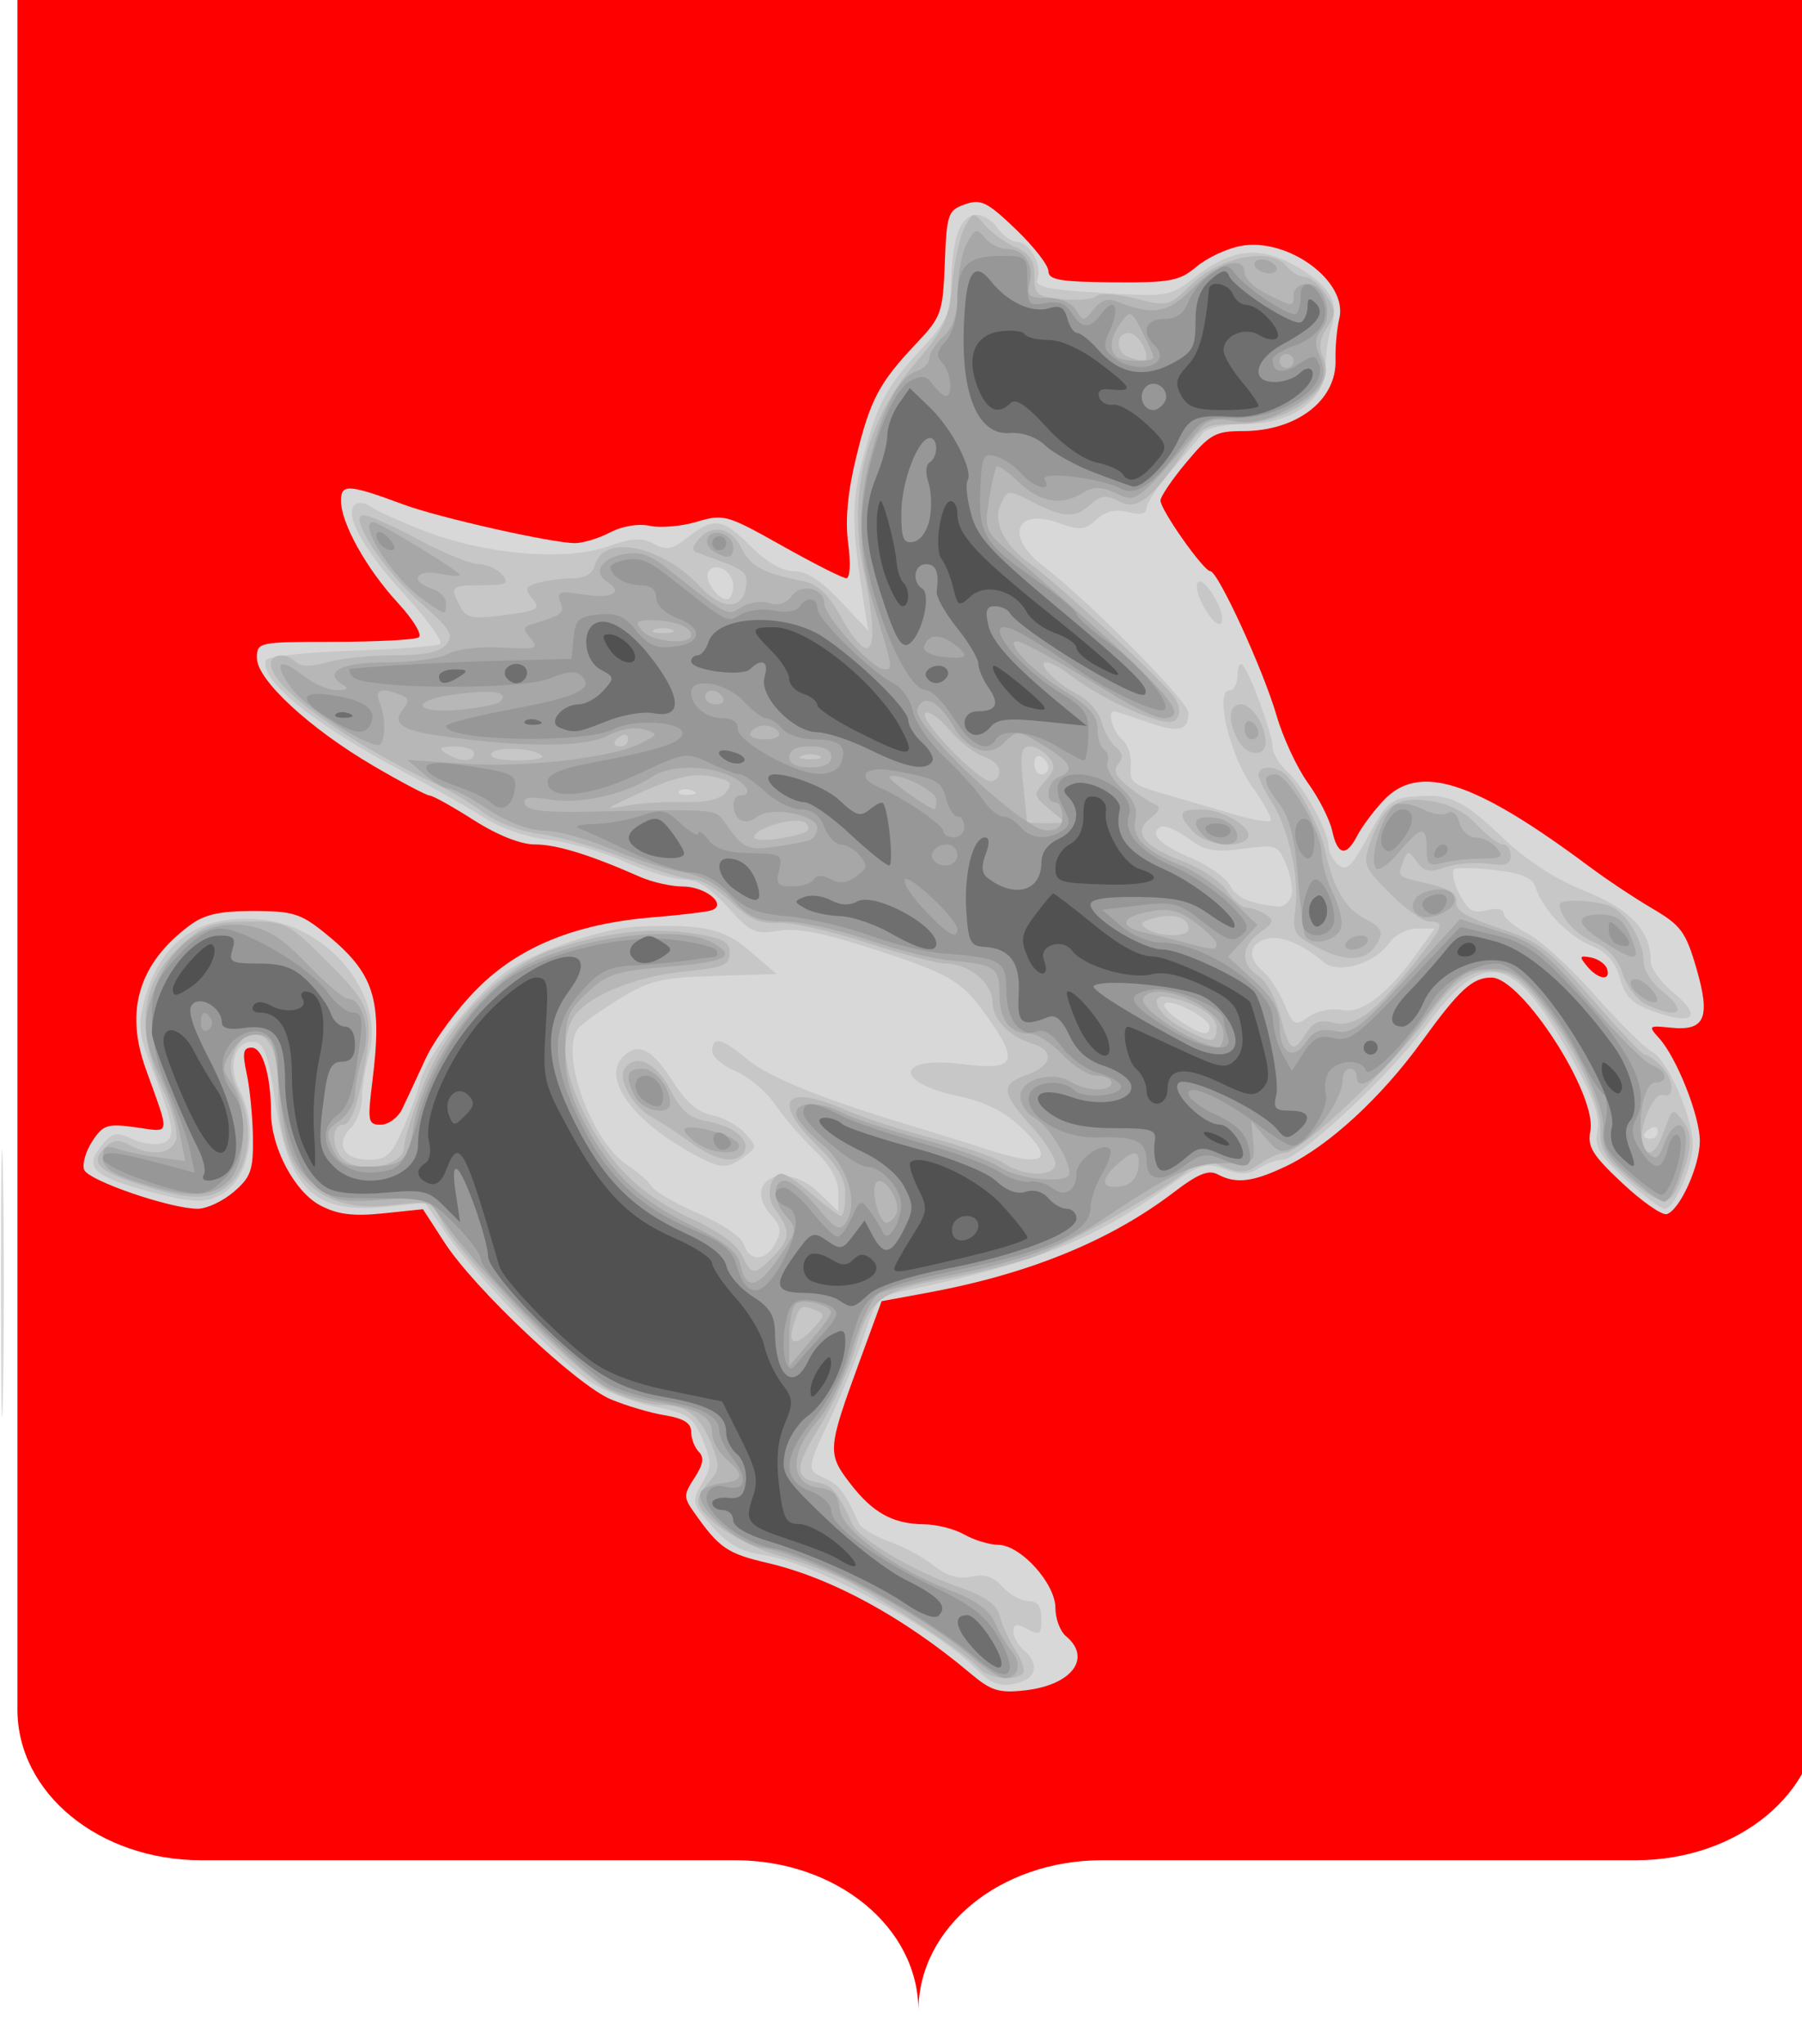
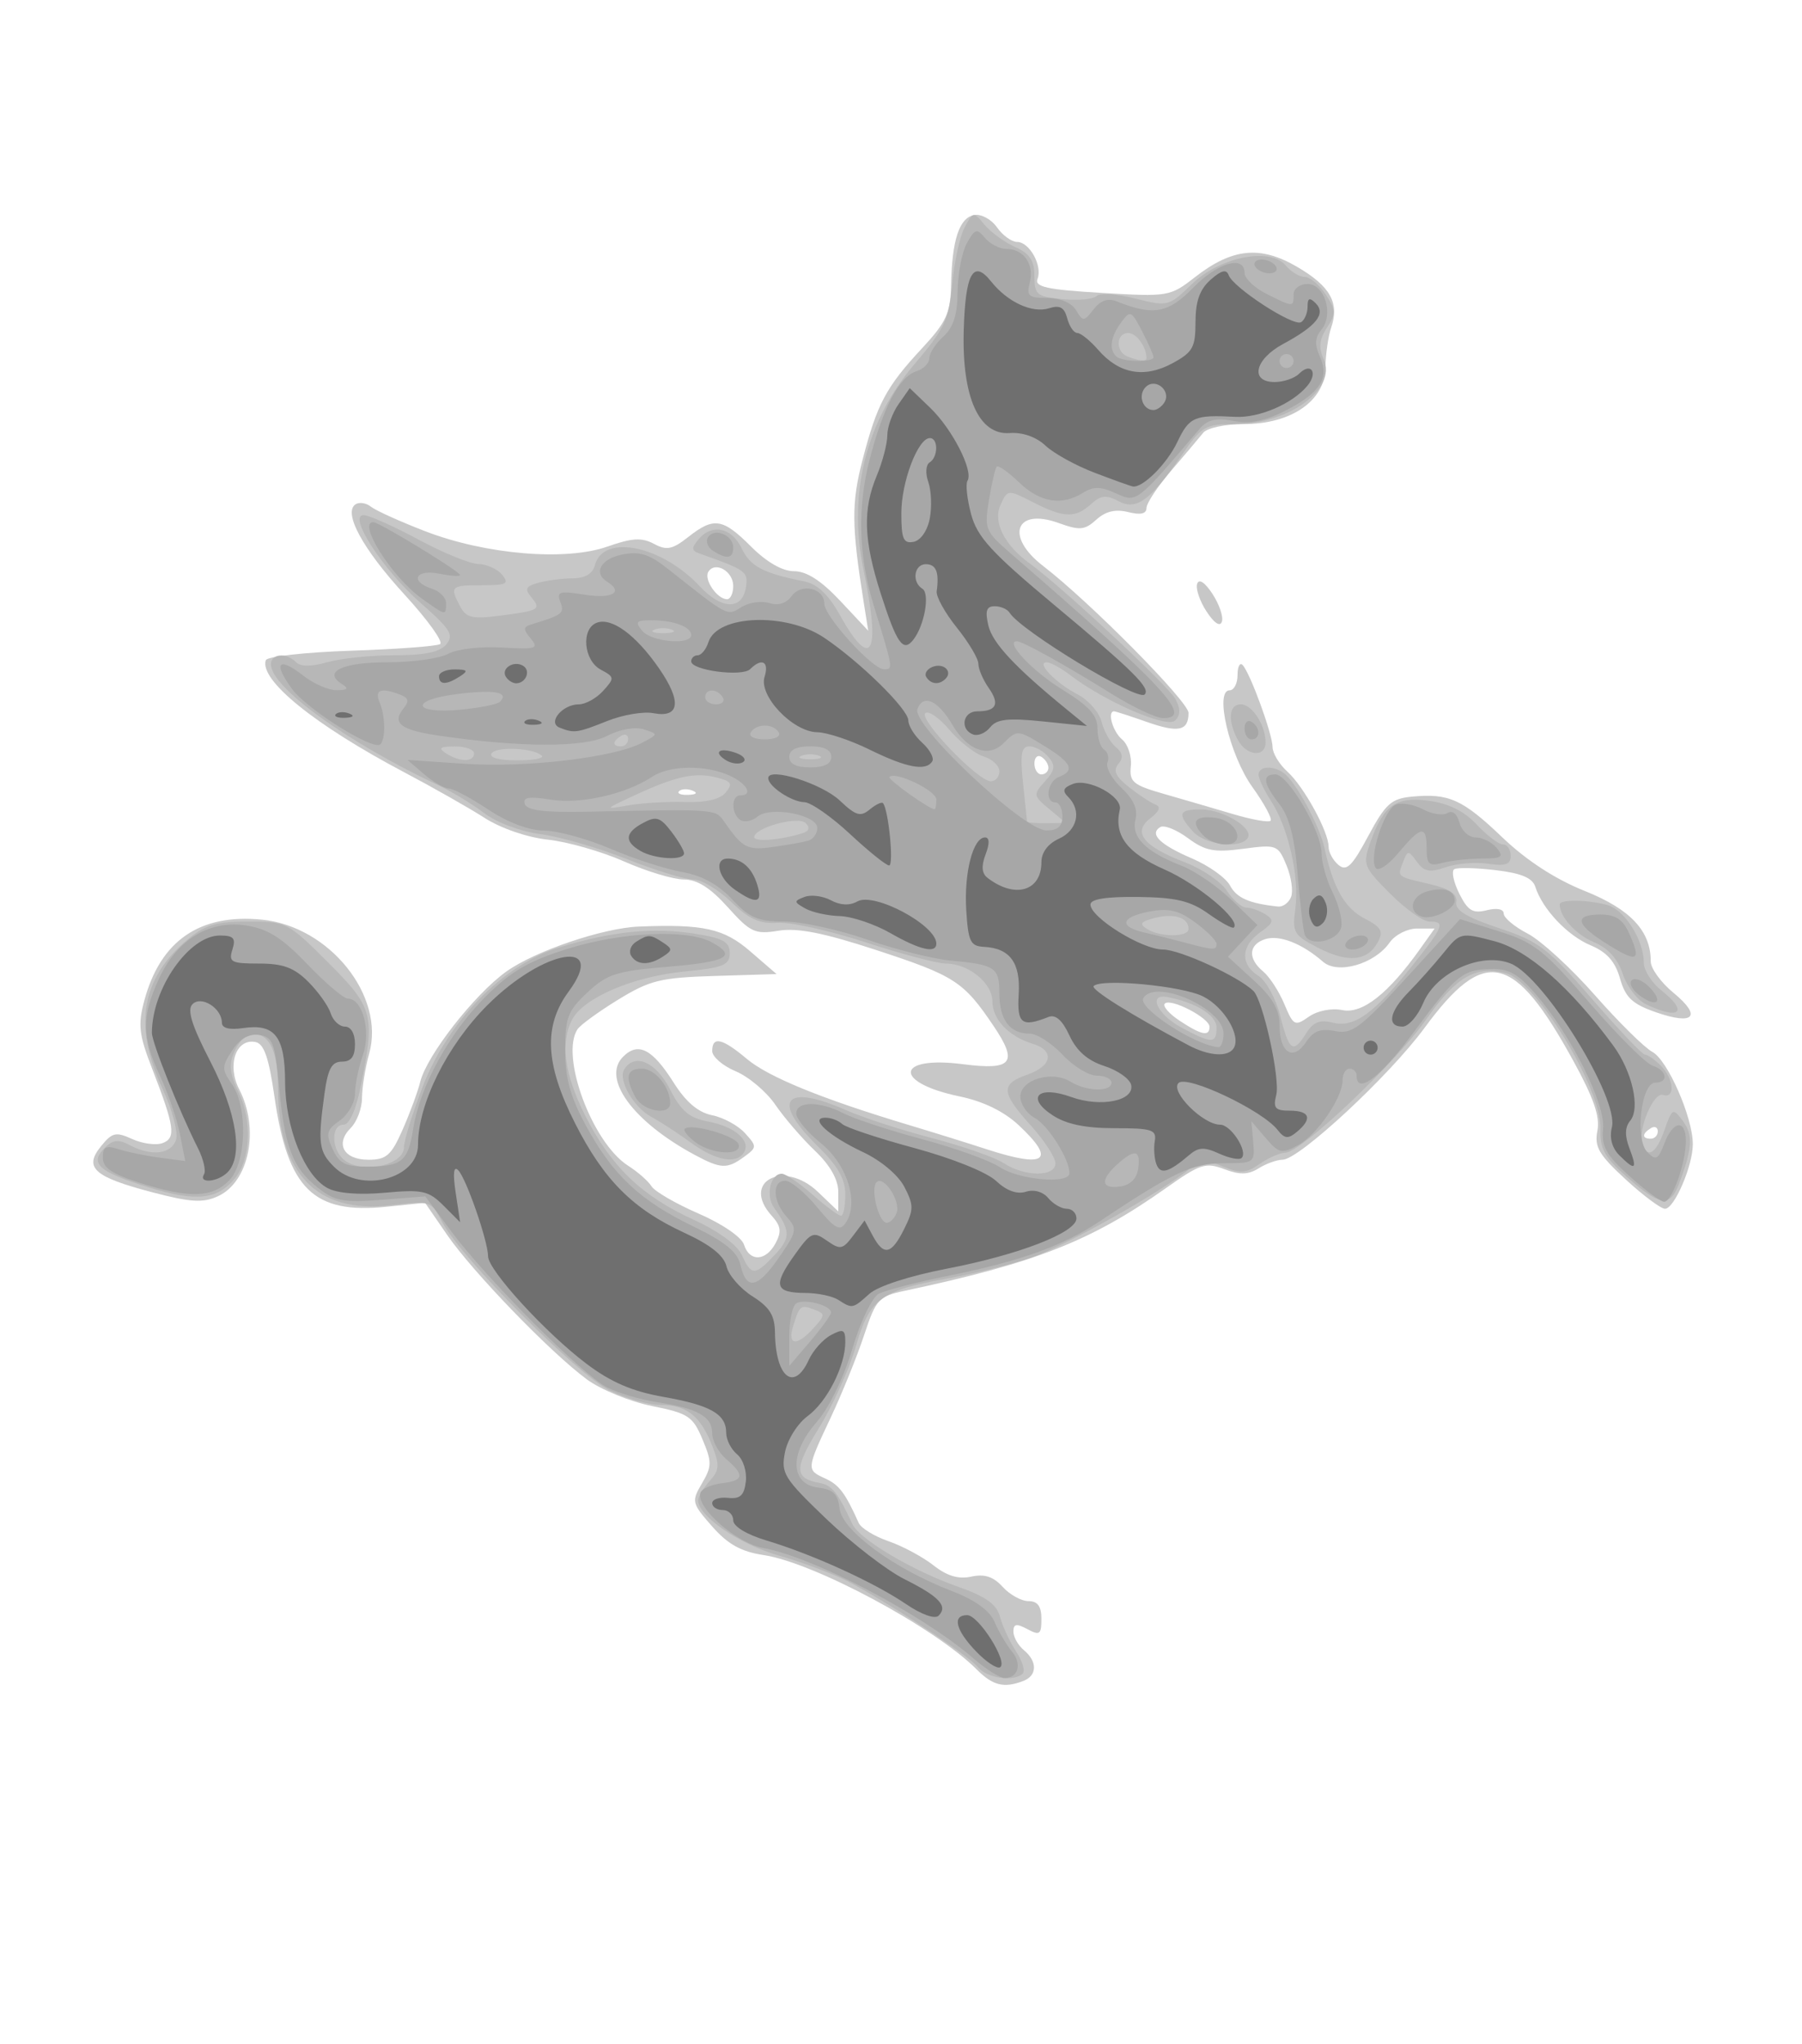
<svg xmlns="http://www.w3.org/2000/svg" xmlns:ns1="http://sodipodi.sourceforge.net/DTD/sodipodi-0.dtd" xmlns:ns2="http://www.inkscape.org/namespaces/inkscape" width="152.052" height="172.456" id="svg1970" ns1:version="0.32" ns2:version="0.44.1" ns1:docbase="/home/amery/projects/wikiproyecto:italia" ns1:docname="Regione Toscana-Stemma.svg" version="1.0">
  <defs id="defs1972" />
  <ns1:namedview id="base" pagecolor="#ffffff" bordercolor="#ffffff" borderopacity="0.0" ns2:pageopacity="0.0" ns2:pageshadow="0" ns2:zoom="2.360029" ns2:cx="76.025887" ns2:cy="86.227753" ns2:document-units="px" ns2:current-layer="layer1" ns2:window-width="832" ns2:window-height="617" ns2:window-x="460" ns2:window-y="28" />
  <g ns2:label="Layer 1" ns2:groupmode="layer" id="layer1" transform="translate(-412.402,-212.454)">
-     <path d="M 413.874,209.63 L 413.874,356.672 C 413.874,363.724 420.771,369.379 429.368,369.379 L 474.406,369.379 C 483.004,369.379 489.9,375.035 489.9,382.085 C 489.9,375.034 496.796,369.379 505.394,369.379 L 550.432,369.379 C 559.029,369.379 565.926,363.723 565.926,356.672 L 565.926,209.63 L 413.874,209.63 z " style="fill:red;fill-opacity:1;stroke:none;stroke-width:1.996" id="CoA_Nr._2" />
    <g id="g2049" transform="matrix(1.524,0,0,1.524,-262.523,-158.794)">
-       <path style="fill:none" d="M 442.74,298.682 L 442.74,240.703 L 493.156,240.703 L 543.572,240.703 L 543.572,298.682 L 543.572,356.66 L 493.156,356.66 L 442.74,356.66 L 442.74,298.682 z " id="path2065" />
-       <path style="fill:#d8d8d8" d="M 496.612,336.243 C 492.9,333.12 488.902,330.942 485.372,330.118 C 483.113,329.591 482.683,329.294 481.27,327.283 C 480.708,326.484 480.712,326.326 481.319,325.4 C 481.798,324.668 481.864,324.272 481.558,323.965 C 481.324,323.732 481.134,323.235 481.134,322.86 C 481.134,322.375 480.717,322.112 479.679,321.942 C 478.879,321.812 477.527,321.412 476.674,321.054 C 474.781,320.259 469.132,314.934 467.484,312.39 L 466.281,310.534 L 464.085,310.764 C 462.433,310.936 461.574,310.831 460.622,310.338 C 459.197,309.602 457.887,307.164 457.873,305.226 C 457.858,303.105 457.41,301.591 456.796,301.591 C 456.324,301.591 456.272,301.869 456.526,303.045 C 456.699,303.845 456.853,305.431 456.868,306.569 C 456.892,308.373 456.756,308.759 455.807,309.574 C 455.209,310.089 454.311,310.51 453.812,310.51 C 452.295,310.51 447.754,308.952 447.524,308.352 C 447.406,308.043 447.607,307.333 447.973,306.776 C 448.575,305.856 448.8,305.784 450.387,306.002 C 452.353,306.271 452.302,306.578 450.925,302.738 C 449.766,299.51 450.566,296.914 453.36,294.828 C 454.178,294.217 455.011,294.028 456.888,294.028 C 459.057,294.028 459.518,294.169 460.834,295.233 C 463.598,297.466 464.051,298.87 463.485,303.433 C 463.204,305.689 463.237,305.856 463.949,305.856 C 464.37,305.856 464.903,305.464 465.133,304.984 C 465.363,304.504 465.942,303.26 466.421,302.218 C 466.899,301.177 468.194,299.422 469.298,298.318 C 471.635,295.981 474.751,294.722 479.061,294.372 C 480.521,294.254 481.953,294.082 482.244,293.991 C 483.174,293.699 481.941,292.671 480.66,292.671 C 480.025,292.671 478.956,292.428 478.284,292.131 C 475.512,290.908 473.679,290.344 472.479,290.344 C 471.693,290.344 470.402,289.83 469.093,288.996 C 467.93,288.255 466.834,287.645 466.658,287.639 C 466.482,287.634 465.088,286.899 463.56,286.006 C 460.021,283.94 457.089,281.232 457.089,280.031 C 457.089,279.145 457.153,279.132 461.37,279.128 C 463.725,279.126 465.827,279.016 466.042,278.883 C 466.261,278.747 465.756,277.907 464.891,276.969 C 463.146,275.076 461.743,272.554 461.743,271.311 C 461.743,270.372 462.167,270.4 465.233,271.537 C 467.176,272.257 473.46,273.669 474.707,273.665 C 475.149,273.664 476.023,273.396 476.65,273.069 C 477.327,272.716 478.22,272.569 478.85,272.708 C 479.434,272.836 480.603,272.734 481.448,272.481 C 482.926,272.038 483.104,272.088 486.173,273.814 C 487.926,274.8 489.523,275.607 489.721,275.607 C 489.927,275.607 489.972,274.791 489.826,273.689 C 489.654,272.391 489.794,270.857 490.261,268.939 C 491.044,265.722 491.529,264.803 493.595,262.615 C 494.988,261.141 495.066,260.92 495.175,258.163 C 495.282,255.437 495.349,255.241 496.293,254.911 C 497.174,254.602 497.52,254.772 499.105,256.29 C 500.099,257.243 500.912,258.287 500.912,258.611 C 500.912,259.092 501.561,259.204 504.481,259.227 C 507.66,259.252 508.166,259.158 509.107,258.366 C 509.689,257.876 510.788,257.359 511.55,257.216 C 514.178,256.723 517.524,259.192 517.015,261.249 C 516.882,261.787 516.789,262.817 516.809,263.537 C 516.868,265.764 514.649,267.463 511.679,267.463 C 510.163,267.463 509.854,267.633 508.557,269.185 C 507.765,270.132 507.117,271.087 507.117,271.306 C 507.117,271.828 509.509,275.219 509.876,275.219 C 510.302,275.219 512.811,280.686 513.547,283.218 C 513.902,284.44 514.684,286.117 515.283,286.945 C 515.883,287.773 516.486,288.963 516.624,289.591 C 516.923,290.955 517.399,291.047 518.01,289.859 C 518.257,289.379 518.906,288.507 519.453,287.92 C 521.417,285.814 524.449,286.787 530.88,291.584 C 531.824,292.288 533.392,293.33 534.363,293.899 C 535.93,294.817 536.204,295.19 536.786,297.19 C 537.586,299.941 537.271,300.681 535.381,300.487 C 534.135,300.358 534.106,300.384 534.725,301.068 C 535.702,302.149 536.979,305.374 536.979,306.761 C 536.978,308.136 535.874,310.579 535.15,310.806 C 534.891,310.887 533.786,310.119 532.695,309.098 C 531.033,307.544 530.744,307.074 530.917,306.209 C 531.315,304.218 527.122,297.712 525.441,297.712 C 524.389,297.712 523.668,298.374 521.583,301.252 C 519.343,304.345 516.46,307.002 514.122,308.129 C 512.246,309.034 511.302,309.15 510.281,308.604 C 509.782,308.337 509.186,308.579 507.883,309.576 C 504.359,312.271 499.857,314.113 494.259,315.149 L 491.677,315.626 L 490.447,318.982 C 488.679,323.809 488.66,324.053 489.928,325.704 C 491.191,327.348 492.294,327.956 494.047,327.976 C 494.73,327.983 495.725,328.239 496.258,328.544 C 496.792,328.849 497.638,329.104 498.139,329.112 C 499.381,329.13 501.3,331.254 501.3,332.609 C 501.3,333.201 501.562,333.902 501.882,334.167 C 503.341,335.378 502.212,336.874 499.618,337.167 C 498.18,337.329 497.743,337.195 496.612,336.243 z M 531.841,297.228 C 531.752,296.961 531.35,296.679 530.948,296.601 C 530.316,296.479 530.287,296.544 530.737,297.086 C 531.352,297.827 532.071,297.919 531.841,297.228 z M 442.912,314.582 C 442.912,307.97 442.965,305.32 443.03,308.692 C 443.095,312.065 443.095,317.475 443.03,320.715 C 442.965,323.954 442.912,321.195 442.912,314.582 z " id="path2063" />
      <path style="fill:#c7c7c7" d="M 496.94,336.009 C 494.617,333.68 487.94,330.097 485.137,329.677 C 483.894,329.49 483.162,329.082 482.29,328.089 C 481.162,326.804 481.141,326.712 481.73,325.709 C 482.282,324.771 482.285,324.524 481.757,323.269 C 481.224,321.998 480.971,321.831 478.961,321.428 C 477.745,321.183 476.122,320.52 475.355,319.953 C 473.34,318.466 469.039,314.017 467.618,311.952 L 466.398,310.178 L 464.278,310.397 C 460.217,310.816 458.797,309.425 458.06,304.308 C 457.748,302.135 457.481,301.371 457.004,301.279 C 455.928,301.072 455.418,302.56 456.108,303.895 C 457.248,306.1 456.664,309.027 454.925,309.819 C 454.102,310.194 453.419,310.154 451.33,309.606 C 448.062,308.75 447.49,308.242 448.452,307.054 C 449.076,306.282 449.278,306.236 450.19,306.652 C 450.758,306.91 451.515,307.01 451.873,306.872 C 452.622,306.585 452.532,305.963 451.274,302.72 C 450.558,300.874 450.495,300.32 450.853,298.989 C 451.749,295.665 453.927,294.166 457.366,294.506 C 461.106,294.876 464.192,298.724 463.306,301.913 C 463.088,302.695 462.91,303.803 462.908,304.374 C 462.907,304.946 462.628,305.692 462.287,306.033 C 461.405,306.915 461.893,307.796 463.264,307.796 C 464.253,307.796 464.527,307.556 465.149,306.147 C 465.55,305.241 465.993,304.039 466.134,303.476 C 466.5,302.012 469.139,298.635 470.903,297.375 C 472.481,296.247 476.244,294.969 478.225,294.89 C 481.808,294.745 482.943,294.997 484.401,296.258 L 485.859,297.518 L 482.463,297.622 C 479.438,297.714 478.85,297.857 477.094,298.933 C 476.01,299.597 474.994,300.336 474.838,300.575 C 473.868,302.052 475.653,306.858 477.643,308.128 C 478.177,308.468 478.759,308.98 478.937,309.266 C 479.116,309.552 480.289,310.231 481.543,310.776 C 482.847,311.341 483.924,312.078 484.057,312.495 C 484.364,313.463 485.266,313.423 485.805,312.417 C 486.148,311.776 486.103,311.461 485.59,310.895 C 483.871,308.995 486.265,307.769 488.156,309.581 L 489.278,310.655 L 489.278,309.594 C 489.278,308.894 488.834,308.108 487.978,307.291 C 487.264,306.609 486.278,305.463 485.788,304.746 C 485.298,304.029 484.312,303.197 483.597,302.899 C 482.882,302.6 482.297,302.096 482.297,301.779 C 482.297,300.942 482.853,301.068 484.212,302.212 C 485.407,303.217 488.359,304.422 493.156,305.865 C 494.542,306.281 496.486,306.886 497.474,307.209 C 500.773,308.286 501.367,307.847 499.267,305.884 C 498.451,305.121 497.305,304.563 496,304.292 C 492.29,303.522 492.439,302.023 496.178,302.507 C 498.916,302.86 499.255,302.435 497.869,300.382 C 496.209,297.922 495.726,297.611 491.344,296.177 C 488.459,295.233 487.015,294.949 485.968,295.119 C 484.664,295.33 484.414,295.214 483.159,293.817 C 482.198,292.746 481.465,292.283 480.73,292.283 C 480.152,292.283 478.665,291.835 477.426,291.287 C 476.187,290.739 474.289,290.195 473.209,290.08 C 472.065,289.957 470.599,289.455 469.699,288.877 C 468.85,288.332 466.843,287.193 465.239,286.346 C 460.29,283.732 457.214,281.242 457.58,280.145 C 457.648,279.94 459.77,279.704 462.296,279.62 C 464.821,279.536 467.043,279.371 467.232,279.254 C 467.422,279.137 466.54,277.908 465.271,276.524 C 462.929,273.969 461.84,271.954 462.559,271.51 C 462.769,271.38 463.151,271.444 463.408,271.652 C 463.665,271.859 465.01,272.467 466.397,273.003 C 469.745,274.297 474.184,274.672 476.498,273.855 C 477.857,273.376 478.395,273.344 479.066,273.702 C 479.773,274.081 480.087,274.02 480.964,273.33 C 482.391,272.208 482.876,272.282 484.456,273.862 C 485.317,274.722 486.185,275.219 486.829,275.219 C 487.524,275.219 488.335,275.741 489.391,276.867 L 490.936,278.515 L 490.689,276.964 C 490.007,272.681 489.997,271.452 490.627,269.031 C 491.43,265.948 491.93,265.013 493.92,262.873 C 495.259,261.432 495.488,260.932 495.522,259.382 C 495.575,256.881 495.975,255.662 496.796,255.504 C 497.18,255.43 497.748,255.734 498.061,256.181 C 498.374,256.627 498.875,256.992 499.175,256.992 C 499.863,256.992 500.591,258.306 500.31,259.038 C 500.139,259.483 500.826,259.634 503.859,259.814 C 507.545,260.034 507.647,260.017 509.017,258.95 C 511.091,257.332 512.644,257.176 514.695,258.379 C 516.525,259.451 517.036,260.37 516.566,261.742 C 516.401,262.222 516.259,263.217 516.249,263.952 C 516.224,265.787 514.36,267.075 511.729,267.075 C 510.699,267.075 509.691,267.292 509.479,267.56 C 509.268,267.826 508.476,268.764 507.719,269.643 C 506.961,270.522 506.342,271.457 506.342,271.721 C 506.342,272.045 506.012,272.118 505.327,271.946 C 504.628,271.77 504.08,271.901 503.567,272.364 C 502.921,272.949 502.647,272.974 501.482,272.553 C 499.08,271.684 498.496,273.299 500.621,274.931 C 503.19,276.903 508.669,282.438 508.669,283.061 C 508.669,284.064 508.111,284.181 506.334,283.554 C 505.432,283.236 504.628,282.975 504.548,282.975 C 504.154,282.975 504.475,284.104 504.991,284.532 C 505.314,284.8 505.532,285.464 505.476,286.006 C 505.384,286.883 505.586,287.053 507.311,287.547 C 508.378,287.853 510.099,288.355 511.135,288.663 C 512.172,288.972 513.107,289.138 513.212,289.032 C 513.318,288.926 512.865,288.087 512.205,287.168 C 510.941,285.405 510.094,281.812 510.943,281.812 C 511.185,281.812 511.383,281.434 511.383,280.972 C 511.383,280.509 511.508,280.256 511.66,280.408 C 512.071,280.819 513.322,284.238 513.322,284.951 C 513.322,285.291 513.69,285.902 514.139,286.309 C 515.055,287.137 516.425,289.634 516.425,290.475 C 516.425,290.777 516.671,291.229 516.972,291.479 C 517.418,291.849 517.722,291.555 518.62,289.878 C 519.578,288.091 519.893,287.807 521.035,287.698 C 523.081,287.502 523.835,287.841 526.042,289.95 C 527.386,291.234 528.967,292.262 530.613,292.921 C 533.145,293.934 534.269,295.137 534.261,296.821 C 534.259,297.204 534.825,297.985 535.519,298.555 C 537.111,299.864 536.66,300.368 534.553,299.634 C 533.24,299.177 532.861,298.821 532.559,297.76 C 532.292,296.825 531.827,296.301 530.934,295.928 C 529.653,295.393 528.263,293.924 527.872,292.692 C 527.714,292.194 527.097,291.935 525.667,291.766 C 524.575,291.636 523.546,291.614 523.381,291.716 C 523.216,291.818 523.341,292.424 523.659,293.062 C 524.134,294.012 524.409,294.18 525.179,293.986 C 525.742,293.845 526.12,293.919 526.12,294.171 C 526.12,294.402 526.718,294.901 527.448,295.279 C 528.178,295.658 529.85,297.189 531.164,298.682 C 532.478,300.175 533.913,301.591 534.352,301.828 C 535.201,302.286 536.591,305.456 536.591,306.935 C 536.591,308.132 535.567,310.51 535.051,310.51 C 534.822,310.51 533.839,309.776 532.866,308.88 C 531.383,307.513 531.131,307.077 531.308,306.191 C 531.463,305.419 531.1,304.37 529.96,302.296 C 526.678,296.325 525.06,295.97 521.74,300.493 C 519.785,303.156 514.786,307.796 513.873,307.796 C 513.564,307.796 512.969,308.01 512.55,308.272 C 511.975,308.631 511.508,308.642 510.648,308.317 C 509.618,307.928 509.311,308.027 507.44,309.352 C 503.276,312.3 500.215,313.504 492.962,315.048 C 491.51,315.357 491.366,315.514 490.709,317.501 C 490.323,318.669 489.494,320.715 488.867,322.049 C 487.503,324.949 487.502,324.961 488.567,325.446 C 489.325,325.791 489.666,326.246 490.41,327.903 C 490.539,328.19 491.279,328.643 492.055,328.91 C 492.83,329.177 493.951,329.777 494.545,330.245 C 495.299,330.837 495.934,331.027 496.644,330.871 C 497.375,330.711 497.865,330.871 498.378,331.438 C 498.772,331.872 499.415,332.228 499.809,332.228 C 500.316,332.228 500.524,332.514 500.524,333.211 C 500.524,334.074 500.43,334.144 499.749,333.779 C 499.143,333.455 498.973,333.484 498.973,333.912 C 498.973,334.213 499.235,334.677 499.555,334.943 C 500.311,335.57 500.297,336.35 499.523,336.646 C 498.451,337.058 497.833,336.905 496.94,336.009 z M 534.652,306.221 C 534.652,305.996 534.478,305.919 534.264,306.05 C 533.768,306.358 533.768,306.632 534.264,306.632 C 534.478,306.632 534.652,306.447 534.652,306.221 z M 509.832,300.437 C 509.832,299.947 507.68,298.831 507.357,299.153 C 507.222,299.288 507.592,299.717 508.181,300.104 C 509.386,300.899 509.832,300.989 509.832,300.437 z M 517.192,299.514 C 518.294,299.734 519.72,298.614 521.475,296.149 L 522.295,294.998 L 521.321,294.998 C 520.785,294.998 520.103,295.346 519.805,295.772 C 518.969,296.965 516.937,297.552 516.116,296.837 C 514.957,295.826 513.704,295.335 512.92,295.584 C 511.99,295.879 511.939,296.659 512.801,297.374 C 513.154,297.667 513.682,298.48 513.975,299.181 C 514.477,300.38 514.557,300.421 515.329,299.88 C 515.809,299.544 516.582,299.392 517.192,299.514 z M 514.348,293.245 C 514.473,292.922 514.357,292.133 514.092,291.494 C 513.625,290.366 513.552,290.338 511.695,290.584 C 510.087,290.798 509.596,290.703 508.634,289.992 C 508.004,289.526 507.315,289.252 507.103,289.383 C 506.482,289.767 507.083,290.357 508.878,291.126 C 509.799,291.521 510.74,292.192 510.967,292.618 C 511.336,293.308 512.032,293.612 513.625,293.781 C 513.899,293.81 514.224,293.569 514.348,293.245 z M 481.206,287.364 C 480.926,287.252 480.592,287.266 480.463,287.395 C 480.334,287.524 480.563,287.615 480.972,287.599 C 481.424,287.58 481.516,287.488 481.206,287.364 z M 500.912,286.101 C 500.912,285.9 500.738,285.628 500.524,285.496 C 500.311,285.364 500.137,285.529 500.137,285.861 C 500.137,286.194 500.311,286.466 500.524,286.466 C 500.738,286.466 500.912,286.301 500.912,286.101 z M 483.461,276.036 C 483.461,275.219 482.456,274.648 482.082,275.253 C 481.821,275.675 482.57,276.77 483.12,276.77 C 483.307,276.77 483.461,276.44 483.461,276.036 z M 481.328,307.527 C 477.911,305.69 476.161,303.294 477.362,302.094 C 478.198,301.257 478.983,301.659 480.16,303.523 C 480.841,304.602 481.518,305.177 482.29,305.332 C 482.912,305.456 483.733,305.902 484.114,306.324 C 484.781,307.061 484.779,307.111 484.06,307.637 C 483.125,308.32 482.778,308.306 481.328,307.527 z M 509.669,277.453 C 509.292,276.878 509.057,276.187 509.147,275.918 C 509.247,275.617 509.573,275.831 509.995,276.475 C 510.372,277.05 510.607,277.741 510.518,278.01 C 510.417,278.311 510.091,278.097 509.669,277.453 z " id="path2061" />
      <path style="fill:#b7b7b7" d="M 497.013,335.887 C 496.43,335.185 491.905,332.207 489.751,331.108 C 488.945,330.697 487.243,330.063 485.97,329.7 C 483.802,329.082 481.521,327.523 481.521,326.66 C 481.521,326.45 481.806,325.963 482.154,325.579 C 482.7,324.976 482.718,324.703 482.288,323.609 C 481.646,321.972 480.878,321.369 479.437,321.369 C 478.798,321.369 477.534,321.01 476.626,320.57 C 474.83,319.701 468.35,313.189 467.343,311.242 C 466.736,310.067 466.701,310.056 464.474,310.314 C 460.415,310.786 458.28,308.58 458.261,303.898 C 458.253,301.769 457.803,300.815 456.809,300.815 C 456.527,300.815 456.102,301.242 455.864,301.765 C 455.519,302.521 455.569,303.006 456.109,304.143 C 456.837,305.679 456.726,307.8 455.863,308.84 C 454.891,310.012 453.711,310.132 451.099,309.325 C 448.313,308.465 447.797,308.002 448.66,307.139 C 449.111,306.687 449.421,306.652 450.038,306.982 C 451.235,307.623 452.355,307.495 452.611,306.688 C 452.737,306.291 452.404,305.033 451.866,303.877 C 450.247,300.4 450.681,297.768 453.227,295.626 C 454.213,294.795 454.829,294.61 456.599,294.61 C 458.722,294.61 458.809,294.654 461.029,296.875 C 463.53,299.376 463.635,299.765 462.853,303.659 C 462.576,305.039 462.215,305.856 461.883,305.856 C 461.231,305.856 461.189,307.087 461.82,307.718 C 462.73,308.627 465.233,308.162 465.233,307.084 C 465.233,306.738 465.692,305.255 466.252,303.788 C 467.64,300.155 470.713,297.005 473.792,296.055 C 476.723,295.152 479.014,294.917 481.328,295.283 C 482.901,295.531 483.267,295.734 483.267,296.36 C 483.267,297.026 482.918,297.165 480.707,297.384 C 477.924,297.659 475.189,298.829 474.554,300.015 C 473.868,301.297 474.109,303.077 475.281,305.383 C 476.706,308.185 478.394,309.803 481.257,311.112 C 482.635,311.741 483.679,312.505 483.937,313.072 C 484.466,314.233 484.661,314.23 485.769,313.051 C 486.644,312.12 486.637,311.725 485.728,310.466 C 485.243,309.794 485.515,308.571 486.15,308.571 C 486.362,308.571 487.132,309.095 487.861,309.735 C 488.59,310.375 489.294,310.898 489.426,310.898 C 489.558,310.898 489.666,310.368 489.666,309.719 C 489.666,308.856 489.25,308.134 488.114,307.02 C 485.536,304.493 486.302,303.55 489.713,305.053 C 490.647,305.464 492.792,306.161 494.481,306.602 C 496.17,307.043 497.952,307.666 498.443,307.987 C 499.61,308.752 501.3,308.754 501.3,307.991 C 501.3,307.671 500.689,306.734 499.943,305.908 C 498.284,304.071 498.252,303.606 499.749,303.084 C 501.124,302.604 501.269,301.751 500.04,301.377 C 498.717,300.974 497.81,300.02 497.81,299.032 C 497.81,298.015 496.486,296.937 495.238,296.937 C 494.771,296.937 492.776,296.41 490.804,295.765 C 488.832,295.121 486.637,294.633 485.925,294.681 C 484.925,294.748 484.338,294.485 483.348,293.525 C 482.643,292.842 481.695,292.283 481.241,292.283 C 480.788,292.283 479.138,291.776 477.576,291.156 C 476.013,290.535 473.865,289.914 472.802,289.775 C 471.695,289.63 470.358,289.132 469.675,288.611 C 469.018,288.11 467.881,287.418 467.148,287.073 C 462.083,284.692 457.865,281.648 457.865,280.376 C 457.865,279.782 458.71,279.71 459.257,280.257 C 459.511,280.51 460.096,280.51 460.98,280.257 C 461.717,280.046 463.39,279.873 464.698,279.873 C 466.378,279.873 467.225,279.695 467.578,279.269 C 468.006,278.754 467.801,278.423 466.171,276.994 C 464.074,275.157 462.095,272.116 462.996,272.116 C 463.287,272.116 464.65,272.723 466.027,273.465 C 467.403,274.207 468.901,274.818 469.355,274.822 C 469.809,274.827 470.397,275.093 470.663,275.413 C 471.078,275.914 470.924,275.995 469.547,275.995 C 467.816,275.995 467.749,276.061 468.345,277.175 C 468.681,277.804 469.021,277.88 470.575,277.677 C 472.755,277.391 472.844,277.336 472.261,276.633 C 471.9,276.199 471.986,276.042 472.69,275.853 C 473.175,275.724 474.031,275.615 474.592,275.612 C 475.259,275.609 475.679,275.356 475.802,274.886 C 476.261,273.133 479.495,273.789 481.622,276.068 C 482.835,277.367 483.982,277.376 484.166,276.088 C 484.288,275.236 484.171,275.152 481.575,274.233 C 481.152,274.084 481.142,273.931 481.525,273.469 C 482.272,272.569 483.369,272.788 483.925,273.95 C 484.409,274.959 485.098,275.323 487.407,275.787 C 488.113,275.928 488.732,276.512 489.346,277.614 C 491.121,280.804 491.653,279.825 490.678,275.162 C 489.799,270.964 490.802,266.915 493.504,263.749 C 495.164,261.803 495.408,261.285 495.586,259.32 C 495.697,258.097 496.005,256.69 496.27,256.194 C 496.744,255.309 496.763,255.306 497.378,256.045 C 497.722,256.459 498.484,257.012 499.07,257.274 C 499.881,257.636 500.137,258.022 500.137,258.882 C 500.137,259.919 500.266,260.025 501.696,260.161 C 502.554,260.243 503.401,260.165 503.578,259.988 C 503.755,259.811 504.722,259.873 505.727,260.126 C 507.524,260.579 507.576,260.565 508.854,259.327 C 510.419,257.81 513.199,257.266 514.064,258.308 C 514.348,258.65 514.817,258.931 515.106,258.931 C 515.395,258.931 515.917,259.367 516.267,259.9 C 516.831,260.761 516.838,260.968 516.332,261.742 C 515.91,262.388 515.863,262.842 516.153,263.488 C 516.89,265.134 514.225,267.075 511.227,267.075 C 509.61,267.075 509.398,267.196 508.345,268.723 C 506.56,271.31 505.791,271.876 504.79,271.341 C 504.116,270.98 503.817,271.012 503.273,271.504 C 502.398,272.296 501.777,272.276 500.06,271.401 C 498.66,270.687 498.654,270.687 498.261,271.549 C 497.827,272.503 498.467,273.772 499.908,274.814 C 501.649,276.073 507.555,281.568 507.94,282.288 C 508.234,282.837 508.23,283.181 507.927,283.485 C 507.481,283.931 504.027,282.436 502.12,280.971 C 501.612,280.58 501.023,280.261 500.812,280.261 C 500.21,280.261 501.325,281.417 502.527,282.038 C 503.126,282.348 503.723,283.028 503.853,283.548 C 503.984,284.069 504.338,284.7 504.639,284.95 C 505.031,285.275 505.072,285.545 504.781,285.896 C 504.48,286.257 504.637,286.594 505.377,287.176 C 505.929,287.61 506.59,288.044 506.846,288.141 C 507.153,288.256 507.053,288.514 506.55,288.9 C 505.545,289.672 506.166,290.452 508.492,291.341 C 509.427,291.698 510.465,292.405 510.797,292.912 C 511.129,293.419 511.615,293.837 511.877,293.84 C 512.139,293.843 512.615,294.013 512.935,294.217 C 513.428,294.532 513.384,294.681 512.644,295.203 C 511.565,295.962 511.522,296.982 512.541,297.619 C 512.965,297.883 513.509,298.885 513.751,299.845 C 514.244,301.804 514.465,301.947 515.194,300.779 C 515.574,300.171 515.941,300.028 516.664,300.21 C 517.838,300.504 518.954,299.697 521.099,297.003 C 522.809,294.856 522.902,294.61 522.003,294.61 C 521.658,294.61 520.68,293.914 519.83,293.064 C 518.371,291.606 518.309,291.449 518.717,290.278 C 519.448,288.179 520.138,287.681 521.975,287.927 C 523.074,288.074 523.932,288.5 524.628,289.244 C 525.193,289.849 525.848,290.344 526.082,290.344 C 526.316,290.344 526.508,290.625 526.508,290.97 C 526.508,291.455 526.225,291.554 525.25,291.411 C 524.558,291.309 523.501,291.397 522.902,291.606 C 522.02,291.913 521.717,291.856 521.314,291.304 C 520.839,290.655 520.803,290.656 520.55,291.314 C 520.227,292.158 520.156,292.1 522.048,292.545 C 523.143,292.803 523.568,293.093 523.494,293.532 C 523.417,293.983 524.063,294.378 525.854,294.974 C 528.078,295.714 528.584,296.098 531.001,298.886 C 532.476,300.587 533.8,301.978 533.945,301.978 C 534.09,301.978 534.483,302.253 534.818,302.588 C 535.545,303.314 535.631,304.438 534.943,304.208 C 534.417,304.032 533.533,306.127 533.798,306.923 C 534.077,307.76 534.56,307.455 535.023,306.147 C 535.457,304.924 535.487,304.91 536.048,305.663 C 536.617,306.426 536.568,307.175 535.822,309.136 C 535.328,310.437 534.766,310.362 532.941,308.75 C 531.691,307.647 531.433,307.174 531.474,306.067 C 531.556,303.886 527.897,297.881 526.231,297.463 C 524.563,297.044 523.487,297.667 521.85,300 C 520.134,302.447 514.891,307.408 514.021,307.408 C 513.732,307.408 513.097,307.687 512.611,308.027 C 511.87,308.546 511.539,308.569 510.575,308.17 C 509.622,307.775 509.31,307.792 508.756,308.271 C 507.37,309.468 501.872,312.561 499.975,313.21 C 498.891,313.58 496.782,314.104 495.289,314.374 C 491.614,315.038 491.016,315.486 490.24,318.158 C 489.883,319.391 488.968,321.409 488.207,322.643 C 486.815,324.901 486.826,325.43 488.267,325.694 C 488.934,325.817 489.257,326.226 490.056,327.962 C 490.438,328.792 493.376,330.54 495.86,331.414 C 497.456,331.976 498.044,332.394 498.233,333.101 C 498.371,333.617 498.769,334.475 499.118,335.007 C 499.466,335.539 499.635,336.091 499.492,336.234 C 499.015,336.711 497.523,336.502 497.013,335.887 z M 487.913,317.111 C 488.556,316.4 488.56,316.325 487.956,316.094 C 487.196,315.802 487.134,315.85 486.779,317.006 C 486.448,318.084 486.987,318.134 487.913,317.111 z M 510.22,300.474 C 510.22,299.802 509.067,299.088 507.505,298.792 C 506.394,298.582 506.931,299.757 508.275,300.478 C 509.964,301.384 510.22,301.383 510.22,300.474 z M 508.669,295.021 C 508.669,294.396 507.893,294.138 506.825,294.406 C 506.019,294.608 505.92,294.739 506.362,295.018 C 507.099,295.485 508.669,295.486 508.669,295.021 z M 487.307,289.718 C 487.666,289.604 487.724,289.411 487.476,289.163 C 487.062,288.749 484.624,289.414 484.624,289.94 C 484.624,290.221 486.116,290.097 487.307,289.718 z M 500.956,288.384 C 500.065,287.642 500.057,287.585 500.719,286.853 C 501.282,286.231 501.318,285.985 500.918,285.503 C 500.649,285.179 500.175,284.914 499.863,284.914 C 499.412,284.914 499.339,285.328 499.505,286.95 C 499.62,288.07 499.722,289.03 499.731,289.083 C 499.741,289.137 500.229,289.175 500.815,289.167 L 501.882,289.155 L 500.956,288.384 z M 480.782,287.996 C 481.947,288.031 482.73,287.848 483.046,287.468 C 483.45,286.98 483.366,286.844 482.525,286.634 C 481.334,286.335 480.274,286.568 477.983,287.632 C 476.308,288.411 476.304,288.418 477.643,288.181 C 478.39,288.049 479.802,287.966 480.782,287.996 z M 498.198,286.298 C 498.198,285.992 497.805,285.621 497.325,285.473 C 496.845,285.324 495.989,284.658 495.424,283.992 C 494.858,283.326 494.259,282.915 494.092,283.079 C 493.735,283.43 497.007,286.834 497.713,286.846 C 497.979,286.85 498.198,286.603 498.198,286.298 z M 469.111,285.302 C 469.111,285.089 468.631,284.917 468.045,284.92 C 467.214,284.925 467.107,285.009 467.56,285.302 C 468.319,285.793 469.111,285.793 469.111,285.302 z M 472.862,285.433 C 472.426,284.997 470.328,284.903 470.078,285.308 C 469.936,285.536 470.502,285.69 471.48,285.69 C 472.381,285.69 473.003,285.574 472.862,285.433 z M 488.211,285.433 C 487.945,285.326 487.508,285.326 487.242,285.433 C 486.975,285.541 487.193,285.629 487.727,285.629 C 488.26,285.629 488.478,285.541 488.211,285.433 z M 477.643,284.504 C 477.643,284.278 477.469,284.201 477.255,284.333 C 476.759,284.64 476.759,284.914 477.255,284.914 C 477.469,284.914 477.643,284.73 477.643,284.504 z M 480.067,278.453 C 479.801,278.345 479.364,278.345 479.098,278.453 C 478.831,278.56 479.049,278.648 479.582,278.648 C 480.116,278.648 480.334,278.56 480.067,278.453 z M 506.342,263.422 C 506.342,262.803 505.781,262.033 505.331,262.033 C 504.659,262.033 504.615,263.061 505.275,263.328 C 505.913,263.585 506.342,263.623 506.342,263.422 z M 481.094,306.834 C 480.369,306.306 479.403,305.676 478.946,305.434 C 477.942,304.903 477.064,303.377 477.427,302.791 C 478.001,301.862 479.186,302.381 479.961,303.9 C 480.58,305.112 481.025,305.486 482.088,305.685 C 483.546,305.959 484.452,306.745 484.053,307.391 C 483.636,308.065 482.485,307.849 481.094,306.834 z M 533.986,299.184 C 533.513,298.955 532.938,298.2 532.709,297.505 C 532.435,296.677 531.891,296.075 531.13,295.76 C 530.12,295.342 529.223,294.357 529.223,293.666 C 529.223,293.378 530.734,293.394 531.856,293.695 C 532.809,293.95 533.877,295.638 533.877,296.889 C 533.877,297.311 534.313,297.999 534.846,298.419 C 536.38,299.625 535.859,300.088 533.986,299.184 z M 515.864,296.074 C 514.481,295.364 514.404,295.232 514.588,293.86 C 514.818,292.145 514.184,289.376 513.225,287.915 C 512.852,287.346 512.547,286.7 512.547,286.479 C 512.547,286.016 513.326,285.957 513.925,286.375 C 514.584,286.835 515.916,289.278 516.195,290.538 C 516.688,292.771 517.318,293.875 518.425,294.448 C 519.338,294.92 519.471,295.154 519.158,295.738 C 518.587,296.806 517.506,296.916 515.864,296.074 z M 508.923,289.635 C 508.029,288.647 508.115,288.405 509.358,288.405 C 510.585,288.405 512.284,289.44 511.949,289.983 C 511.565,290.604 509.595,290.377 508.923,289.635 z M 511.397,284.552 C 510.825,283.483 510.901,282.588 511.564,282.588 C 512.186,282.588 512.935,283.738 512.935,284.695 C 512.935,285.55 511.878,285.452 511.397,284.552 z " id="path2059" />
      <path style="fill:#a7a7a7" d="M 496.783,335.416 C 493.93,332.952 487.92,329.796 485.094,329.28 C 483.629,329.012 481.382,327.031 481.642,326.237 C 481.715,326.012 482.242,325.774 482.812,325.706 C 484.05,325.56 484.11,325.256 483.073,324.368 C 482.646,324.002 482.297,323.359 482.297,322.938 C 482.297,322.013 481.495,321.56 479.251,321.217 C 478.322,321.075 477.066,320.703 476.459,320.389 C 475.086,319.679 469.796,314.379 467.857,311.771 L 466.41,309.823 L 463.979,310.014 C 461.878,310.179 461.401,310.088 460.453,309.337 C 459.058,308.232 458.625,307.096 458.311,303.724 C 458.087,301.32 457.961,300.995 457.21,300.888 C 456.647,300.808 456.147,301.095 455.722,301.744 C 455.137,302.638 455.135,302.795 455.698,303.599 C 456.603,304.891 456.511,307.986 455.538,308.959 C 454.591,309.906 453.339,309.937 450.627,309.082 C 449.064,308.589 448.557,308.246 448.557,307.68 C 448.557,307.076 448.728,306.985 449.43,307.213 C 449.91,307.368 450.936,307.58 451.711,307.682 L 453.12,307.868 L 452.826,306.378 C 452.665,305.558 452.166,304.102 451.717,303.142 C 450.708,300.983 450.693,299.915 451.646,297.817 C 452.645,295.616 454.441,294.513 456.507,294.831 C 457.696,295.014 458.484,295.514 459.882,296.973 C 460.885,298.02 461.892,298.876 462.12,298.876 C 462.941,298.876 463.42,300.672 462.955,302.006 C 462.715,302.694 462.518,303.658 462.518,304.147 C 462.518,304.637 462.139,305.303 461.675,305.628 C 460.943,306.141 460.89,306.349 461.279,307.201 C 461.643,308.002 461.997,308.182 463.189,308.177 C 465.116,308.17 465.455,307.891 465.741,306.083 C 466.109,303.754 467.731,300.787 469.729,298.789 C 471.151,297.367 472.122,296.799 474.298,296.119 C 477.265,295.19 480.893,295.022 482.251,295.749 C 483.7,296.524 483.146,296.839 479.848,297.114 C 476.995,297.351 476.481,297.515 475.388,298.536 C 474.302,299.551 474.153,299.937 474.153,301.735 C 474.153,303.263 474.442,304.313 475.295,305.889 C 476.781,308.632 478.289,310.051 481.237,311.48 C 482.98,312.325 483.695,312.901 483.85,313.584 C 484.181,315.042 484.792,314.941 485.976,313.232 C 486.992,311.767 487.021,311.619 486.425,310.96 C 485.641,310.093 485.593,308.959 486.341,308.959 C 486.645,308.959 487.436,309.613 488.097,310.413 C 489.096,311.621 489.366,311.769 489.691,311.286 C 490.437,310.176 489.778,308.062 488.32,306.885 C 487.567,306.278 486.951,305.536 486.951,305.237 C 486.951,304.54 488.243,304.539 489.588,305.235 C 490.164,305.532 492.119,306.174 493.932,306.661 C 495.745,307.147 497.664,307.838 498.198,308.195 C 499.269,308.914 502.076,309.163 502.076,308.54 C 502.076,307.752 500.886,305.87 500.133,305.467 C 499.708,305.239 499.361,304.714 499.361,304.299 C 499.361,303.361 501.112,302.838 502.129,303.473 C 503.006,304.02 504.403,304.055 504.403,303.53 C 504.403,303.316 504.036,303.142 503.589,303.142 C 503.141,303.142 502.286,302.618 501.688,301.978 C 501.09,301.338 500.27,300.815 499.865,300.815 C 498.774,300.815 498.198,300.046 498.198,298.592 C 498.198,297.15 497.974,297 495.483,296.77 C 494.523,296.681 492.45,296.159 490.875,295.609 C 489.301,295.06 487.233,294.61 486.28,294.61 C 484.835,294.61 484.357,294.406 483.4,293.382 C 482.631,292.558 481.716,292.059 480.627,291.869 C 479.732,291.713 477.954,291.135 476.674,290.586 C 475.394,290.036 473.736,289.582 472.989,289.576 C 472.144,289.569 470.974,289.128 469.887,288.405 C 468.927,287.767 467.943,287.244 467.7,287.243 C 467.457,287.242 466.846,286.887 466.343,286.454 L 465.427,285.666 L 468.602,285.879 C 471.988,286.107 476.838,285.536 478.393,284.727 C 479.327,284.241 479.328,284.234 478.51,283.974 C 478.019,283.818 477.183,283.969 476.456,284.345 C 475.203,284.993 471.587,284.978 467.065,284.306 C 465.04,284.005 464.547,283.608 465.21,282.81 C 465.536,282.416 465.49,282.232 465.017,282.051 C 463.944,281.639 463.585,281.779 463.886,282.491 C 464.201,283.234 464.221,284.505 463.923,284.803 C 463.549,285.176 459.876,282.876 459.04,281.745 C 457.967,280.294 458.271,279.914 459.642,280.992 C 460.215,281.443 461.053,281.809 461.504,281.806 C 462.122,281.801 462.193,281.716 461.79,281.461 C 460.722,280.785 461.823,280.261 464.312,280.261 C 465.7,280.261 467.217,280.049 467.683,279.79 C 468.154,279.528 469.469,279.374 470.647,279.443 C 472.548,279.555 472.712,279.504 472.252,278.949 C 471.825,278.435 471.828,278.304 472.267,278.169 C 474.021,277.634 474.13,277.55 473.888,276.919 C 473.667,276.344 473.837,276.295 475.252,276.521 C 476.762,276.763 477.416,276.379 476.48,275.801 C 475.694,275.315 476.127,274.533 477.313,274.296 C 478.286,274.102 478.809,274.269 479.883,275.12 C 483.211,277.757 483.114,277.707 483.918,277.205 C 484.333,276.946 485.023,276.845 485.452,276.981 C 485.954,277.14 486.399,277.001 486.699,276.59 C 487.231,275.862 488.502,276.154 488.502,277.005 C 488.502,277.715 491.165,280.648 491.81,280.648 C 492.327,280.648 492.33,280.666 491.22,277.05 C 490.396,274.365 490.328,271.66 491.018,269.014 C 491.785,266.076 492.656,264.448 493.628,264.14 C 494.008,264.019 494.319,263.697 494.319,263.425 C 494.319,263.152 494.668,262.613 495.095,262.227 C 495.651,261.724 495.875,261.02 495.884,259.743 C 495.892,258.763 496.123,257.557 496.397,257.062 C 496.841,256.261 496.95,256.23 497.4,256.771 C 497.678,257.106 498.211,257.379 498.585,257.379 C 499.545,257.379 500.144,258.239 499.881,259.242 C 499.687,259.983 499.814,260.094 500.848,260.094 C 501.567,260.094 502.198,260.362 502.444,260.773 C 502.828,261.414 502.882,261.411 503.414,260.724 C 503.791,260.237 504.208,260.09 504.675,260.277 C 506.704,261.093 507.547,260.946 508.912,259.541 C 510.277,258.135 511.771,257.7 511.771,258.708 C 511.771,259.013 512.321,259.536 512.994,259.872 C 514.49,260.618 514.486,260.618 514.486,259.9 C 514.486,259.579 514.83,259.319 515.254,259.319 C 516.213,259.319 516.726,261.01 516.023,261.856 C 515.666,262.286 515.644,262.682 515.939,263.33 C 516.485,264.529 515.965,265.347 514.027,266.336 C 512.904,266.908 512.071,267.072 511.154,266.9 C 510.181,266.717 509.716,266.829 509.272,267.351 C 505.78,271.46 505.811,271.436 504.656,270.91 C 503.808,270.523 503.407,270.516 502.828,270.878 C 501.648,271.615 500.457,271.421 499.289,270.303 C 498.693,269.732 498.137,269.339 498.052,269.43 C 497.967,269.521 497.773,270.351 497.621,271.275 C 497.356,272.88 497.409,273.011 498.837,274.246 C 507.372,281.627 508.996,283.385 507.243,283.348 C 506.854,283.34 505.576,282.734 504.403,282.003 C 501.874,280.426 499.48,279.097 499.169,279.097 C 498.467,279.097 500.017,280.747 501.682,281.771 C 503.162,282.682 503.627,283.195 503.627,283.918 C 503.627,284.441 503.794,284.972 503.998,285.098 C 504.202,285.224 504.284,285.548 504.18,285.818 C 504.077,286.088 504.43,286.72 504.965,287.223 C 505.63,287.848 505.872,288.4 505.73,288.967 C 505.487,289.938 506.296,290.748 508.281,291.519 C 509.027,291.809 510.279,292.667 511.061,293.425 L 512.484,294.804 L 511.669,295.68 L 510.853,296.557 L 512.281,297.866 C 513.331,298.827 513.71,299.489 513.71,300.36 C 513.71,301.884 514.461,302.359 515.174,301.286 C 515.587,300.664 515.982,300.513 516.783,300.673 C 517.723,300.861 518.183,300.516 520.775,297.681 L 523.704,294.476 L 525.881,295.16 C 527.811,295.767 528.375,296.214 530.87,299.108 C 532.417,300.902 533.988,302.468 534.361,302.588 C 535.164,302.846 535.272,303.53 534.509,303.53 C 533.727,303.53 533.373,306.667 534.075,307.378 C 534.546,307.854 534.674,307.788 535.015,306.893 C 535.501,305.613 536.204,305.539 536.204,306.768 C 536.204,307.987 535.439,310.122 535.003,310.122 C 534.811,310.122 533.946,309.482 533.079,308.699 C 531.788,307.533 531.526,307.061 531.623,306.082 C 531.76,304.711 529.847,300.89 527.89,298.626 C 526.918,297.502 526.392,297.21 525.393,297.238 C 523.82,297.283 523.499,297.55 521.046,300.859 C 519.272,303.251 517.976,304.215 517.976,303.142 C 517.976,302.928 517.802,302.754 517.588,302.754 C 517.375,302.754 517.201,303.039 517.201,303.387 C 517.201,304.371 515.78,306.431 514.706,307.006 C 513.827,307.476 513.661,307.437 512.942,306.594 L 512.148,305.663 L 512.251,306.826 C 512.35,307.962 512.311,307.989 510.608,307.989 C 508.884,307.989 507.791,308.504 503.674,311.254 C 501.719,312.56 499.331,313.417 495.483,314.195 C 493.67,314.561 491.888,315.019 491.522,315.212 C 491.15,315.409 490.503,316.757 490.049,318.28 C 489.57,319.889 488.762,321.542 488.068,322.332 C 486.554,324.056 486.611,325.767 488.188,325.949 C 488.994,326.043 489.258,326.307 489.351,327.113 C 489.491,328.327 492.383,330.448 495.562,331.669 C 496.868,332.171 497.658,332.745 497.934,333.391 C 498.161,333.925 498.593,334.655 498.892,335.015 C 499.469,335.708 499.238,336.502 498.466,336.483 C 498.211,336.476 497.454,335.996 496.783,335.416 z M 488.874,316.257 C 488.898,315.863 487.406,315.464 486.954,315.744 C 486.739,315.877 486.563,316.71 486.563,317.596 L 486.563,319.207 L 487.711,317.864 C 488.342,317.126 488.866,316.402 488.874,316.257 z M 492.506,310.742 C 492.751,310.105 491.795,308.639 491.396,309.039 C 491.042,309.392 491.516,311.286 491.958,311.286 C 492.145,311.286 492.391,311.041 492.506,310.742 z M 505.884,308.28 C 506.031,307.244 505.69,307.176 504.724,308.05 C 503.764,308.919 503.831,309.427 504.887,309.277 C 505.448,309.197 505.804,308.841 505.884,308.28 z M 510.608,300.809 C 510.608,299.419 506.841,297.754 506.166,298.846 C 505.835,299.382 508.998,301.454 510.317,301.566 C 510.477,301.579 510.608,301.239 510.608,300.809 z M 510.22,295.846 C 510.22,295.673 509.693,295.142 509.05,294.666 C 508.137,293.991 507.584,293.857 506.529,294.055 C 504.908,294.359 504.778,294.892 506.245,295.224 C 506.831,295.357 507.835,295.607 508.475,295.779 C 510.056,296.203 510.22,296.21 510.22,295.846 z M 487.63,290.129 C 487.896,290.047 488.114,289.733 488.114,289.43 C 488.114,288.699 485.522,288.208 484.805,288.803 C 484.511,289.047 484.088,289.135 483.865,288.997 C 483.349,288.678 483.336,287.629 483.848,287.629 C 484.587,287.629 484.232,286.976 483.248,286.528 C 481.936,285.93 479.937,285.957 478.99,286.586 C 477.526,287.559 475.016,288.13 473.367,287.866 C 472.146,287.671 471.795,287.729 471.921,288.104 C 472.041,288.46 473,288.58 475.35,288.532 C 482.565,288.384 482.47,288.377 482.963,289.085 C 483.986,290.555 484.236,290.683 485.684,290.481 C 486.487,290.369 487.363,290.211 487.63,290.129 z M 501.688,288.793 C 501.688,288.366 501.513,288.017 501.3,288.017 C 500.688,288.017 500.848,286.854 501.494,286.606 C 502.387,286.263 502.197,285.828 500.77,284.946 C 499.205,283.979 499.19,283.978 498.42,284.747 C 497.605,285.562 496.438,285.145 495.608,283.74 C 494.797,282.366 493.986,281.995 493.659,282.847 C 493.325,283.718 499.539,289.568 500.797,289.568 C 501.429,289.568 501.688,289.343 501.688,288.793 z M 494.707,287.861 C 494.707,287.361 492.445,286.272 492.107,286.609 C 491.986,286.73 494.29,288.377 494.61,288.398 C 494.664,288.402 494.707,288.16 494.707,287.861 z M 488.89,285.496 C 488.89,285.108 488.502,284.914 487.727,284.914 C 486.951,284.914 486.563,285.108 486.563,285.496 C 486.563,285.884 486.951,286.078 487.727,286.078 C 488.502,286.078 488.89,285.884 488.89,285.496 z M 485.981,284.139 C 485.672,283.639 484.739,283.639 484.43,284.139 C 484.294,284.36 484.628,284.527 485.206,284.527 C 485.784,284.527 486.118,284.36 485.981,284.139 z M 470.542,282.45 C 471.08,281.912 470.247,281.76 468.179,282.018 C 465.501,282.352 465.698,283.141 468.395,282.882 C 469.438,282.782 470.404,282.587 470.542,282.45 z M 482.879,282.2 C 482.569,281.698 481.909,281.698 481.909,282.2 C 481.909,282.413 482.181,282.588 482.514,282.588 C 482.846,282.588 483.011,282.413 482.879,282.2 z M 481.134,278.751 C 481.134,278.296 480.152,277.934 478.921,277.934 C 478.09,277.934 478.011,278.024 478.419,278.515 C 478.936,279.138 481.134,279.329 481.134,278.751 z M 514.486,263.585 C 514.486,263.371 514.311,263.197 514.098,263.197 C 513.885,263.197 513.71,263.371 513.71,263.585 C 513.71,263.798 513.885,263.972 514.098,263.972 C 514.311,263.972 514.486,263.798 514.486,263.585 z M 506.73,263.371 C 506.73,263.254 506.446,262.61 506.1,261.94 C 505.502,260.785 505.442,260.76 504.936,261.452 C 504.355,262.246 504.256,262.921 504.661,263.326 C 504.971,263.636 506.73,263.675 506.73,263.371 z M 481.356,306.818 C 480.945,306.507 480.684,306.177 480.777,306.084 C 481.106,305.755 483.599,306.466 483.755,306.933 C 483.976,307.597 482.278,307.516 481.356,306.818 z M 478.045,304.331 C 477.448,303.216 477.554,302.754 478.405,302.754 C 479.13,302.754 479.97,303.781 479.97,304.668 C 479.97,305.38 478.466,305.117 478.045,304.331 z M 533.655,298.71 C 533.244,298.409 533.043,298.029 533.208,297.864 C 533.373,297.699 533.798,297.855 534.154,298.211 C 534.992,299.049 534.623,299.418 533.655,298.71 z M 531.647,295.729 C 530.094,294.735 530.04,294.222 531.488,294.222 C 532.291,294.222 532.71,294.489 533.039,295.21 C 533.79,296.859 533.551,296.948 531.647,295.729 z M 517.394,295.773 C 517.526,295.56 517.896,295.385 518.216,295.385 C 518.536,295.385 518.69,295.56 518.558,295.773 C 518.426,295.987 518.056,296.161 517.737,296.161 C 517.417,296.161 517.263,295.987 517.394,295.773 z M 515.098,295.316 C 515.01,295.034 514.834,293.518 514.705,291.948 C 514.543,289.954 514.24,288.796 513.703,288.114 C 512.797,286.962 512.729,286.466 513.479,286.466 C 514.188,286.466 516.037,289.627 516.037,290.838 C 516.037,291.354 516.312,292.326 516.647,292.999 C 516.983,293.672 517.199,294.527 517.128,294.901 C 516.974,295.711 515.327,296.047 515.098,295.316 z M 521.563,294.331 C 520.781,294.051 521.007,293.168 521.922,292.929 C 522.831,292.691 523.406,292.895 523.406,293.456 C 523.406,293.945 522.15,294.541 521.563,294.331 z M 519.026,291.637 C 518.649,291.027 519.503,288.39 520.159,288.138 C 520.481,288.015 521.151,288.132 521.65,288.399 C 522.148,288.666 522.759,288.759 523.007,288.605 C 523.28,288.436 523.542,288.647 523.671,289.141 C 523.788,289.589 524.191,289.956 524.567,289.956 C 524.942,289.956 525.467,290.218 525.733,290.538 C 526.145,291.035 526.026,291.12 524.907,291.125 C 524.188,291.128 523.207,291.235 522.727,291.364 C 521.985,291.563 521.854,291.446 521.854,290.583 C 521.854,289.261 521.55,289.303 520.3,290.801 C 519.719,291.497 519.164,291.861 519.026,291.637 z M 509.522,289.878 C 508.761,289.118 508.987,288.733 510.12,288.864 C 511.36,289.007 511.896,290.344 510.714,290.344 C 510.314,290.344 509.778,290.134 509.522,289.878 z M 511.771,283.922 C 511.771,283.589 511.946,283.425 512.159,283.557 C 512.661,283.867 512.661,284.527 512.159,284.527 C 511.946,284.527 511.771,284.255 511.771,283.922 z M 466.197,276.716 C 464.558,275.541 462.638,272.504 463.534,272.504 C 463.858,272.504 468.336,275.234 468.336,275.431 C 468.336,275.517 467.812,275.483 467.172,275.355 C 465.86,275.092 465.535,275.792 466.784,276.189 C 467.211,276.324 467.56,276.685 467.56,276.99 C 467.56,277.698 467.571,277.7 466.197,276.716 z M 482.344,274.093 C 482.05,273.907 481.925,273.568 482.066,273.34 C 482.405,272.791 483.461,273.217 483.461,273.903 C 483.461,274.521 483.113,274.58 482.344,274.093 z M 512.584,258.566 C 512.305,258.393 512.234,258.154 512.427,258.035 C 512.62,257.916 513.006,257.96 513.285,258.132 C 513.565,258.305 513.635,258.543 513.442,258.663 C 513.249,258.782 512.863,258.738 512.584,258.566 z " id="path2057" />
-       <path style="fill:#979797" d="M 496.985,335.445 C 494.115,333.01 488.113,329.767 485.611,329.297 C 483.813,328.96 481.678,327.185 482.015,326.308 C 482.16,325.928 482.537,325.771 483.005,325.893 C 484.122,326.185 484.331,325.473 483.455,324.359 C 483.032,323.821 482.685,323.108 482.685,322.776 C 482.685,321.996 481.654,321.459 479.534,321.134 C 478.601,320.991 477.314,320.611 476.674,320.289 C 475.183,319.541 469.499,314.034 469.499,313.339 C 469.499,313.049 468.85,312.163 468.057,311.37 C 466.654,309.968 466.537,309.929 463.759,309.929 C 461.138,309.929 460.828,309.842 460.002,308.883 C 459.067,307.798 458.252,304.85 458.252,302.555 C 458.252,300.873 457.218,300.186 455.986,301.049 C 455.023,301.723 454.922,303.001 455.744,304.088 C 456.68,305.326 456.468,307.676 455.318,308.826 C 454.512,309.632 454.088,309.775 453.088,309.577 C 451.241,309.211 448.557,308.124 448.557,307.743 C 448.557,307.281 449.19,307.327 451.587,307.965 L 453.648,308.514 L 453.386,307.282 C 453.242,306.605 452.708,305.129 452.198,304.003 C 451.621,302.727 451.272,301.23 451.272,300.029 C 451.272,298.36 451.459,297.895 452.674,296.55 C 453.602,295.523 454.406,294.998 455.051,294.998 C 456.399,294.998 460.001,297.13 460.983,298.511 C 461.43,299.138 462.068,299.651 462.401,299.651 C 462.889,299.651 462.965,299.972 462.791,301.3 C 462.435,304.005 462.171,304.864 461.553,305.318 C 459.998,306.46 461.424,308.681 463.594,308.495 C 465.113,308.364 465.265,308.159 466.172,305.011 C 466.925,302.398 468.763,299.558 470.707,298.006 C 472.655,296.45 477.155,295.298 480.068,295.61 C 481.295,295.742 482.396,296.007 482.515,296.199 C 482.633,296.392 482.589,296.56 482.417,296.574 C 482.244,296.587 481.492,296.684 480.746,296.788 C 479.999,296.892 478.68,297.012 477.814,297.054 C 476.538,297.116 476.004,297.398 475.002,298.539 C 473.339,300.433 473.334,302.365 474.984,305.717 C 476.443,308.679 478.295,310.451 481.186,311.649 C 482.923,312.369 483.392,312.764 483.683,313.752 C 484.193,315.479 485.056,315.438 486.078,313.638 C 487.09,311.856 487.195,310.687 486.369,310.37 C 485.666,310.1 485.594,309.347 486.272,309.347 C 486.539,309.347 487.244,309.958 487.84,310.704 C 488.436,311.451 489.062,312.062 489.232,312.062 C 489.402,312.062 489.759,311.583 490.025,310.999 C 490.487,309.985 490.534,309.97 491.043,310.666 C 491.337,311.068 491.657,311.589 491.755,311.826 C 492.009,312.437 492.755,311.291 492.762,310.28 C 492.769,309.412 491.661,308.183 490.873,308.183 C 490.163,308.183 487.339,305.807 487.339,305.21 C 487.339,304.524 487.893,304.558 489.394,305.337 C 490.077,305.691 492.097,306.383 493.884,306.875 C 495.671,307.368 497.59,308.075 498.15,308.448 C 498.709,308.82 499.483,309.075 499.869,309.014 C 500.255,308.953 500.814,309.105 501.112,309.352 C 501.795,309.918 502.464,309.528 502.464,308.562 C 502.464,307.81 503.886,306.762 504.318,307.194 C 504.449,307.325 504.26,307.933 503.897,308.546 C 503.535,309.159 503.239,310.029 503.239,310.479 C 503.239,311.693 501.25,312.708 497.04,313.643 C 490.415,315.114 490.808,314.832 489.702,318.917 C 489.461,319.808 488.656,321.264 487.913,322.153 C 486.196,324.209 486.134,325.54 487.727,326.142 C 488.389,326.392 488.89,326.864 488.89,327.238 C 488.89,328.08 491.384,329.912 494.692,331.5 C 496.689,332.459 497.487,333.095 498.165,334.273 C 499.347,336.327 498.738,336.931 496.985,335.445 z M 488.304,317.57 C 489.269,316.501 489.364,316.231 488.883,315.927 C 488.567,315.727 487.923,315.561 487.453,315.558 C 486.782,315.553 486.544,315.843 486.344,316.906 C 486.073,318.352 486.403,319.795 486.87,319.204 C 487.024,319.008 487.67,318.273 488.304,317.57 z M 454.552,300.012 C 454.219,299.475 453.986,299.575 453.986,300.256 C 453.986,300.589 454.164,300.751 454.381,300.617 C 454.597,300.483 454.674,300.211 454.552,300.012 z M 532.986,308.379 C 531.675,307.175 531.541,306.882 531.76,305.71 C 531.896,304.986 531.84,304.291 531.635,304.164 C 531.43,304.037 530.792,303.004 530.217,301.867 C 528.893,299.25 526.789,296.937 525.733,296.937 C 524.461,296.937 522.701,298.009 522.061,299.173 C 521.097,300.928 518.708,303.391 518.493,302.851 C 518.24,302.217 517.022,302.229 516.489,302.871 C 516.258,303.149 516.16,303.723 516.271,304.146 C 516.478,304.938 515.146,307.02 514.432,307.02 C 514.22,307.02 513.455,306.569 512.731,306.017 C 510.665,304.441 508.669,303.511 508.669,304.125 C 508.669,304.407 509.355,304.94 510.194,305.31 C 511.192,305.75 511.801,306.311 511.958,306.935 C 512.276,308.204 512.016,308.379 510.651,307.813 C 509.644,307.396 509.366,307.442 508.348,308.195 C 507.102,309.116 506.342,308.965 506.342,307.796 C 506.342,306.777 505.693,306.481 503.648,306.563 C 501.608,306.644 499.447,305.262 499.875,304.149 C 500.144,303.446 501.709,303.318 502.339,303.948 C 502.846,304.455 505.005,304.268 504.934,303.724 C 504.906,303.51 504.331,303.177 503.656,302.984 C 502.982,302.79 502.082,302.144 501.657,301.547 C 501.185,300.884 500.662,300.548 500.312,300.682 C 499.359,301.048 498.585,300.047 498.585,298.448 C 498.585,296.786 498.309,296.622 495.084,296.375 C 494.13,296.302 492.303,295.856 491.023,295.384 C 489.743,294.913 487.703,294.435 486.489,294.322 C 484.717,294.159 484.072,293.899 483.217,293.007 C 482.584,292.346 481.746,291.895 481.152,291.895 C 480.602,291.895 479.108,291.393 477.831,290.78 C 476.555,290.167 475.249,289.57 474.929,289.454 C 474.609,289.337 474.975,289.228 475.743,289.211 C 476.511,289.194 477.7,288.985 478.384,288.747 C 479.482,288.364 479.74,288.417 480.575,289.202 C 481.096,289.691 481.527,289.93 481.534,289.733 C 481.541,289.536 481.789,289.695 482.087,290.088 C 482.468,290.591 483.157,290.809 484.428,290.828 C 486.117,290.854 486.214,290.911 486,291.763 C 485.808,292.531 485.92,292.671 486.727,292.671 C 487.251,292.671 487.789,292.496 487.921,292.282 C 488.078,292.029 488.405,292.023 488.86,292.267 C 489.345,292.527 489.777,292.481 490.276,292.116 C 490.885,291.671 490.915,291.497 490.476,290.968 C 490.191,290.625 489.714,290.344 489.415,290.344 C 489.115,290.344 488.705,289.908 488.502,289.374 C 488.252,288.715 487.838,288.405 487.211,288.405 C 486.704,288.405 485.818,287.968 485.242,287.435 C 484.667,286.902 484.037,286.466 483.842,286.466 C 483.646,286.466 482.891,286.181 482.162,285.834 C 480.87,285.218 480.775,285.232 478.225,286.437 C 475.464,287.742 473.183,287.932 473.183,286.858 C 473.183,286.456 473.945,286.138 475.704,285.805 C 479.205,285.143 480.479,284.746 480.638,284.268 C 480.872,283.567 478.04,283.339 476.836,283.961 C 475.265,284.774 467.56,284.629 467.56,283.787 C 467.56,283.65 469.164,283.238 471.124,282.872 C 474.841,282.179 475.781,281.734 475.057,281.01 C 474.763,280.716 474.261,280.755 473.329,281.144 C 471.735,281.81 463.085,281.757 462.405,281.078 C 462.169,280.842 462.141,280.633 462.344,280.613 C 464.242,280.432 467.628,280.253 470.742,280.169 L 474.506,280.067 L 474.62,278.903 C 474.719,277.898 474.909,277.723 476.016,277.617 C 477.02,277.52 477.469,277.713 478.097,278.511 C 478.704,279.283 479.181,279.499 480.082,279.409 C 481.704,279.248 481.875,278.388 480.397,277.83 C 479.672,277.556 479.195,277.101 479.195,276.685 C 479.195,276.217 478.898,275.995 478.272,275.995 C 477.765,275.995 477.139,275.74 476.881,275.429 C 476.494,274.963 476.589,274.819 477.419,274.61 C 478.185,274.418 478.764,274.624 479.829,275.467 C 483.194,278.129 483.121,278.09 483.878,277.618 C 484.271,277.372 485.102,277.273 485.725,277.398 C 486.374,277.527 486.969,277.442 487.121,277.197 C 487.482,276.612 488.114,276.659 488.114,277.271 C 488.114,277.868 491.039,280.755 492.297,281.4 C 492.785,281.65 493.283,282.349 493.404,282.954 C 493.525,283.56 494.319,284.713 495.168,285.518 C 496.017,286.323 496.979,287.389 497.306,287.887 C 497.632,288.385 498.119,288.793 498.389,288.793 C 498.658,288.793 499.095,289.054 499.361,289.374 C 499.906,290.031 500.833,290.117 501.67,289.587 C 502.146,289.286 502.154,289.082 501.721,288.273 C 501.12,287.15 501.42,286.466 502.512,286.466 C 504.098,286.466 505.726,287.752 505.369,288.724 C 505.025,289.66 505.986,290.773 507.815,291.557 C 508.809,291.983 510.197,292.907 510.9,293.609 C 512.007,294.717 512.1,294.952 511.596,295.37 C 511.116,295.768 510.75,295.644 509.509,294.661 C 508.125,293.565 507.84,293.489 505.945,293.714 L 503.886,293.957 L 504.942,294.865 C 505.54,295.38 506.5,295.773 507.158,295.773 C 509.51,295.773 513.315,298.353 513.336,299.962 C 513.344,300.538 513.583,301.43 513.868,301.944 L 514.386,302.879 L 515.06,301.85 C 515.597,301.031 515.934,300.872 516.712,301.067 C 517.562,301.28 518.084,300.893 520.707,298.108 L 523.723,294.903 L 525.638,295.363 C 527.172,295.731 527.977,296.262 529.673,298.028 C 533.208,301.707 534.312,303.931 533.425,305.588 C 533.152,306.097 533.22,306.561 533.664,307.24 C 534.461,308.456 534.893,308.433 535.213,307.158 C 535.363,306.561 535.614,306.277 535.813,306.479 C 536.234,306.907 535.396,309.735 534.848,309.733 C 534.634,309.732 533.796,309.122 532.986,308.379 z M 510.843,300.977 C 510.714,300.64 510.608,300.207 510.608,300.015 C 510.608,299.36 507.711,298.168 506.624,298.376 C 505.132,298.661 505.299,299.111 507.387,300.436 C 509.407,301.717 511.237,302.003 510.843,300.977 z M 495.871,295.036 C 495.871,294.482 493.176,291.937 492.96,292.287 C 492.853,292.46 493.333,293.206 494.027,293.944 C 495.324,295.324 495.871,295.648 495.871,295.036 z M 495.871,290.926 C 495.871,290.606 495.619,290.344 495.312,290.344 C 494.664,290.344 494.227,290.897 494.588,291.259 C 495.052,291.723 495.871,291.51 495.871,290.926 z M 496.258,289.374 C 496.258,289.054 496.087,288.793 495.878,288.793 C 495.669,288.793 495.39,288.363 495.258,287.837 C 495.008,286.842 494.699,286.677 492.283,286.249 C 490.748,285.977 490.208,286.615 491.508,287.166 C 492.845,287.733 495.095,289.264 495.095,289.607 C 495.095,289.799 495.357,289.956 495.677,289.956 C 495.997,289.956 496.258,289.694 496.258,289.374 z M 489.431,285.849 C 489.792,284.91 489.361,284.527 487.945,284.527 C 487.237,284.527 486.441,284.265 486.175,283.945 C 485.91,283.625 485.516,283.363 485.3,283.363 C 485.084,283.363 484.502,282.927 484.008,282.394 C 483.06,281.371 481.134,281.059 481.134,281.928 C 481.134,282.693 481.964,283.363 482.913,283.363 C 483.416,283.363 483.74,283.589 483.708,283.918 C 483.641,284.615 486.799,286.398 488.17,286.437 C 488.769,286.454 489.293,286.21 489.431,285.849 z M 482.479,307 C 482.11,306.404 482.615,306.019 483.113,306.517 C 483.391,306.796 483.398,307.013 483.133,307.176 C 482.916,307.311 482.622,307.231 482.479,307 z M 478.71,304.65 C 477.873,304.178 477.815,303.142 478.625,303.142 C 479.243,303.142 479.753,304.004 479.522,304.656 C 479.436,304.898 479.146,304.896 478.71,304.65 z M 532.422,295.882 C 532.156,295.787 531.938,295.424 531.938,295.076 C 531.938,294.5 531.996,294.502 532.593,295.099 C 533.294,295.8 533.215,296.165 532.422,295.882 z M 515.062,294.988 C 514.729,294.451 515.232,292.283 515.688,292.283 C 516.233,292.283 516.949,294.082 516.682,294.779 C 516.419,295.463 515.434,295.591 515.062,294.988 z M 521.659,293.831 C 521.526,293.617 521.698,293.333 522.04,293.202 C 522.783,292.917 523.197,293.231 522.84,293.808 C 522.518,294.329 521.973,294.34 521.659,293.831 z M 514.681,290.347 C 514.399,289.461 514.755,288.674 515.288,289.003 C 515.759,289.294 515.758,291.119 515.288,291.119 C 515.089,291.119 514.816,290.772 514.681,290.347 z M 522.291,290.78 C 522.453,290.294 523.018,290.181 523.018,290.635 C 523.018,290.795 522.821,290.991 522.582,291.071 C 522.342,291.151 522.211,291.02 522.291,290.78 z M 519.402,290.441 C 519.086,289.904 519.884,288.405 520.485,288.405 C 521.209,288.405 521.233,289.138 520.539,290.053 C 519.98,290.789 519.669,290.895 519.402,290.441 z M 509.638,289.568 C 509.506,289.355 509.758,289.18 510.197,289.18 C 510.636,289.18 510.995,289.355 510.995,289.568 C 510.995,290.072 509.949,290.072 509.638,289.568 z M 470.057,288.032 C 469.846,287.821 468.99,287.412 468.154,287.123 C 465.965,286.365 465.875,285.608 468.009,285.898 C 471.264,286.34 471.497,286.439 471.366,287.322 C 471.227,288.266 470.62,288.595 470.057,288.032 z M 501.388,284.913 C 500.025,284.082 498.393,283.896 498.004,284.527 C 497.516,285.315 496.629,284.872 495.677,283.363 C 495.138,282.51 494.455,281.812 494.159,281.812 C 493.082,281.812 491.184,277.415 490.634,273.646 C 490.242,270.961 491.87,265.436 493.275,264.684 C 493.897,264.351 494.162,264.395 494.525,264.893 C 494.779,265.24 495.098,265.524 495.235,265.524 C 495.66,265.524 495.506,264.151 495.027,263.671 C 494.677,263.321 494.722,263.047 495.221,262.497 C 495.599,262.078 495.871,261.135 495.871,260.238 C 495.871,258.314 496.403,257.767 498.275,257.767 C 499.71,257.767 499.749,257.804 499.749,259.17 C 499.749,260.467 499.824,260.558 500.745,260.382 C 501.443,260.249 501.878,260.41 502.196,260.918 C 502.762,261.825 503.207,261.838 503.843,260.967 C 504.561,259.985 504.903,260.586 504.336,261.832 C 503.913,262.76 503.944,262.962 504.589,263.433 C 505.928,264.412 507.843,263.767 506.773,262.698 C 506.031,261.956 506.297,261.258 507.321,261.258 C 507.997,261.258 508.409,260.97 508.654,260.327 C 508.848,259.815 509.411,259.114 509.904,258.769 C 510.703,258.209 510.848,258.205 511.232,258.729 C 511.851,259.576 514.381,261.233 514.648,260.966 C 514.772,260.842 514.874,260.421 514.874,260.03 C 514.874,259.088 515.518,259.124 516.037,260.094 C 516.603,261.151 515.975,262.232 514.494,262.748 C 513.85,262.973 513.322,263.311 513.322,263.5 C 513.322,264.233 513.881,264.337 514.753,263.766 C 515.573,263.229 515.686,263.229 515.894,263.77 C 516.41,265.116 513.632,266.839 511.099,266.743 C 509.585,266.686 509.359,266.811 508.282,268.298 C 506.744,270.421 505.775,271.089 504.894,270.632 C 503.774,270.051 500.399,269.661 500.7,270.147 C 501.145,270.868 500.099,270.602 499.423,269.823 C 499.069,269.415 498.43,268.981 498.004,268.859 C 497.307,268.658 497.219,268.837 497.144,270.62 C 497.036,273.174 497.332,273.671 500.137,275.639 C 501.417,276.536 502.464,277.409 502.464,277.578 C 502.464,277.747 503.226,278.433 504.157,279.102 C 505.941,280.383 507.728,282.494 507.349,282.873 C 507.048,283.173 504.225,281.877 502.499,280.644 C 501.733,280.097 500.452,279.27 499.652,278.805 C 496.809,277.153 498.6,280.104 501.553,281.938 C 502.972,282.818 503.159,283.101 503.124,284.314 C 503.103,285.071 502.989,285.689 502.871,285.689 C 502.754,285.688 502.086,285.339 501.388,284.913 z M 495.692,279.254 C 494.869,278.653 494.258,278.7 494.03,279.384 C 493.95,279.622 494.376,279.877 494.975,279.95 C 496.414,280.127 496.616,279.93 495.692,279.254 z M 461.064,283.367 C 459.383,282.343 459.464,281.808 461.258,282.084 C 463.007,282.353 463.71,282.84 463.423,283.585 C 463.137,284.333 462.561,284.28 461.064,283.367 z M 463.86,273.642 C 463.442,272.967 463.918,272.824 464.45,273.464 C 464.756,273.833 464.785,274.056 464.528,274.056 C 464.301,274.056 464,273.869 463.86,273.642 z M 482.297,273.668 C 482.297,273.454 482.472,273.28 482.685,273.28 C 482.898,273.28 483.073,273.454 483.073,273.668 C 483.073,273.881 482.898,274.056 482.685,274.056 C 482.472,274.056 482.297,273.881 482.297,273.668 z " id="path2055" />
      <path style="fill:#6f6f6f" d="M 496.9,335.005 C 495.77,333.826 495.57,333.004 496.414,333.004 C 497.049,333.004 498.694,335.606 498.237,335.888 C 498.067,335.993 497.465,335.595 496.9,335.005 z M 493.014,332.382 C 491.256,331.188 487.845,329.635 485.303,328.872 C 484.198,328.541 483.461,328.093 483.461,327.753 C 483.461,327.441 483.199,327.186 482.879,327.186 C 482.559,327.186 482.297,327.014 482.297,326.803 C 482.297,326.592 482.69,326.461 483.17,326.512 C 483.849,326.584 484.068,326.383 484.159,325.602 C 484.224,325.044 484.009,324.378 483.674,324.1 C 483.343,323.826 483.073,323.295 483.073,322.92 C 483.073,321.877 482.217,321.385 479.604,320.924 C 477.875,320.62 476.695,320.113 475.342,319.094 C 473.082,317.392 469.887,313.905 469.887,313.14 C 469.887,312.311 468.676,308.821 468.235,308.377 C 467.978,308.12 467.931,308.539 468.094,309.622 L 468.34,311.255 L 467.418,310.333 C 466.594,309.509 466.252,309.433 464.184,309.621 C 462.73,309.753 461.547,309.657 460.998,309.364 C 459.718,308.679 458.659,306.025 458.649,303.48 C 458.639,300.962 458.08,300.25 456.317,300.509 C 455.571,300.619 455.15,300.512 455.15,300.213 C 455.15,299.411 454.015,298.692 453.524,299.183 C 453.21,299.497 453.474,300.349 454.51,302.357 C 455.974,305.194 456.347,307.607 455.46,308.494 C 454.919,309.035 453.836,309.128 454.159,308.606 C 454.279,308.411 454.128,307.757 453.822,307.151 C 452.789,305.105 451.272,301.303 451.274,300.766 C 451.284,298.314 453.331,295.385 455.035,295.385 C 455.801,295.385 455.932,295.531 455.732,296.161 C 455.511,296.857 455.662,296.937 457.204,296.937 C 458.538,296.937 459.148,297.163 459.931,297.945 C 460.486,298.5 461.045,299.286 461.174,299.691 C 461.302,300.096 461.657,300.427 461.963,300.427 C 462.297,300.427 462.518,300.814 462.518,301.397 C 462.518,302.084 462.308,302.366 461.796,302.366 C 461.229,302.366 461.019,302.757 460.826,304.165 C 460.453,306.887 460.513,307.341 461.355,308.183 C 462.848,309.676 466.009,308.854 466.009,306.972 C 466.009,304.704 467.613,301.475 469.853,299.237 C 472.971,296.121 476.532,295.527 474.348,298.487 C 472.943,300.391 473.045,302.506 474.699,305.769 C 476.29,308.907 477.899,310.522 480.746,311.835 C 482.203,312.507 482.945,313.098 483.089,313.701 C 483.205,314.186 483.852,314.931 484.528,315.358 C 485.478,315.958 485.761,316.413 485.772,317.362 C 485.803,319.839 486.828,320.666 487.645,318.872 C 487.882,318.352 488.434,317.735 488.871,317.501 C 489.553,317.136 489.666,317.19 489.666,317.878 C 489.666,319.206 488.661,321.188 487.586,321.981 C 487.02,322.398 486.465,323.282 486.326,323.988 C 486.096,325.158 486.264,325.427 488.632,327.693 C 490.036,329.036 491.974,330.53 492.938,331.011 C 494.866,331.974 495.363,332.503 494.834,333.032 C 494.627,333.239 493.885,332.974 493.014,332.382 z M 489.278,315.552 C 488.958,315.345 488.139,315.173 487.459,315.17 C 485.774,315.162 485.652,314.764 486.827,313.112 C 487.765,311.794 487.883,311.74 488.646,312.274 C 489.388,312.794 489.52,312.769 490.098,312.002 L 490.734,311.159 L 491.183,311.998 C 491.795,313.141 492.216,313.053 492.923,311.635 C 493.459,310.561 493.461,310.311 492.94,309.304 C 492.598,308.644 491.647,307.843 490.643,307.371 C 488.735,306.474 487.64,305.469 488.571,305.469 C 488.874,305.469 489.288,305.626 489.491,305.817 C 489.694,306.009 491.493,306.608 493.49,307.148 C 495.586,307.715 497.499,308.485 498.014,308.969 C 498.592,309.512 499.173,309.723 499.661,309.569 C 500.113,309.425 500.611,309.566 500.905,309.92 C 501.175,310.245 501.635,310.51 501.929,310.51 C 502.223,310.51 502.464,310.751 502.464,311.044 C 502.464,311.824 499.284,313.057 495.289,313.826 C 493.229,314.223 491.471,314.794 490.998,315.219 C 490.076,316.049 490.054,316.053 489.278,315.552 z M 506.895,308.054 C 506.775,307.742 506.733,307.164 506.8,306.769 C 506.909,306.135 506.647,306.05 504.581,306.05 C 502.96,306.05 501.903,305.831 501.147,305.336 C 499.643,304.352 500.343,303.661 502.173,304.323 C 503.802,304.912 505.67,304.541 505.495,303.663 C 505.427,303.325 504.761,302.851 504.015,302.61 C 503.085,302.31 502.474,301.777 502.076,300.918 C 501.681,300.066 501.307,299.737 500.912,299.894 C 499.437,300.48 499.165,300.272 499.266,298.634 C 499.373,296.887 498.782,296.085 497.334,296.011 C 496.594,295.973 496.469,295.713 496.363,293.98 C 496.235,291.904 496.739,289.956 497.403,289.956 C 497.653,289.956 497.664,290.29 497.433,290.896 C 497.187,291.543 497.22,291.946 497.54,292.193 C 499.054,293.36 500.524,292.934 500.524,291.328 C 500.524,290.787 500.884,290.304 501.494,290.027 C 502.521,289.559 502.764,288.473 502.011,287.719 C 501.666,287.374 501.726,287.202 502.266,286.995 C 503.138,286.66 505.031,287.695 504.863,288.415 C 504.532,289.845 505.252,290.807 507.349,291.734 C 509.216,292.56 511.579,294.54 511.179,294.943 C 511.103,295.02 510.471,294.677 509.776,294.182 C 508.768,293.464 507.979,293.276 505.876,293.25 C 504.119,293.229 503.239,293.368 503.239,293.668 C 503.239,294.39 506.093,296.161 507.257,296.161 C 508.181,296.161 511.39,297.629 512.257,298.448 C 512.79,298.95 513.752,303.31 513.528,304.203 C 513.343,304.941 513.463,305.081 514.285,305.081 C 515.393,305.081 515.54,305.53 514.668,306.254 C 514.181,306.658 513.988,306.638 513.601,306.144 C 512.746,305.054 508.574,303.08 508.114,303.549 C 507.644,304.027 509.473,305.856 510.422,305.856 C 511.018,305.856 511.972,307.336 511.61,307.698 C 511.487,307.821 510.927,307.712 510.365,307.456 C 509.544,307.082 509.221,307.096 508.715,307.528 C 507.579,308.5 507.117,308.633 506.895,308.054 z M 511.169,301.623 C 511.593,300.937 510.646,299.339 509.464,298.75 C 508.303,298.171 503.848,297.75 503.418,298.18 C 503.232,298.366 505.49,299.776 508.669,301.46 C 509.799,302.059 510.857,302.128 511.169,301.623 z M 532.519,307.546 C 532.114,307.141 531.965,306.577 532.11,306 C 532.51,304.404 528.384,297.714 526.524,296.943 C 524.909,296.274 522.381,297.406 521.665,299.118 C 521.364,299.838 520.848,300.427 520.517,300.427 C 519.63,300.427 519.784,299.599 520.877,298.492 C 521.406,297.957 522.261,296.998 522.777,296.361 C 523.708,295.213 523.731,295.208 525.597,295.696 C 527.459,296.183 529.801,298.237 532.18,301.471 C 533.231,302.899 533.696,304.945 533.127,305.631 C 532.828,305.991 532.815,306.462 533.083,307.167 C 533.531,308.346 533.404,308.431 532.519,307.546 z M 518.364,301.591 C 518.364,301.377 518.539,301.203 518.752,301.203 C 518.965,301.203 519.14,301.377 519.14,301.591 C 519.14,301.804 518.965,301.978 518.752,301.978 C 518.539,301.978 518.364,301.804 518.364,301.591 z M 477.81,296.506 C 477.664,296.268 477.784,295.922 478.078,295.736 C 478.753,295.309 478.871,295.312 479.582,295.779 C 480.099,296.119 480.099,296.204 479.582,296.543 C 478.811,297.049 478.138,297.035 477.81,296.506 z M 492.157,295.248 C 491.288,294.751 490.028,294.328 489.358,294.309 C 488.688,294.29 487.828,294.1 487.448,293.887 C 486.813,293.53 486.81,293.478 487.405,293.249 C 487.762,293.111 488.419,293.194 488.865,293.433 C 489.398,293.718 489.903,293.74 490.337,293.497 C 491.272,292.973 494.707,294.81 494.707,295.833 C 494.707,296.396 493.8,296.187 492.157,295.248 z M 515.417,294.455 C 515.275,294.085 515.35,293.59 515.585,293.355 C 515.895,293.045 516.082,293.112 516.27,293.601 C 516.412,293.971 516.336,294.466 516.101,294.701 C 515.791,295.011 515.604,294.944 515.417,294.455 z M 483.547,292.843 C 482.617,292.191 482.38,291.116 483.17,291.125 C 483.94,291.135 484.498,291.633 484.792,292.574 C 485.111,293.598 484.74,293.678 483.547,292.843 z M 489.923,289.762 C 488.892,288.802 487.758,288.011 487.403,288.005 C 486.692,287.991 485.4,287.131 485.4,286.671 C 485.4,286.04 488.368,286.971 489.361,287.913 C 490.247,288.753 490.509,288.831 491.018,288.409 C 491.351,288.132 491.682,287.975 491.754,288.059 C 492.059,288.414 492.363,291.507 492.093,291.507 C 491.93,291.507 490.954,290.722 489.923,289.762 z M 478.322,290.701 C 477.417,290.174 477.466,289.69 478.479,289.148 C 479.193,288.766 479.419,288.835 480.022,289.619 C 480.411,290.124 480.732,290.669 480.737,290.829 C 480.75,291.25 479.117,291.164 478.322,290.701 z M 483.065,285.686 C 482.316,285.222 482.701,284.947 483.629,285.284 C 484.041,285.434 484.207,285.662 483.998,285.791 C 483.789,285.921 483.369,285.873 483.065,285.686 z M 491.023,285.1 C 489.956,284.575 488.648,284.139 488.114,284.132 C 486.759,284.112 484.862,282.118 485.196,281.065 C 485.464,280.221 485.044,279.995 484.401,280.638 C 483.961,281.079 481.134,280.708 481.134,280.21 C 481.134,280.024 481.296,279.873 481.495,279.873 C 481.694,279.873 481.961,279.545 482.089,279.143 C 482.57,277.627 486.394,277.484 488.502,278.905 C 490.497,280.248 493.156,282.863 493.156,283.481 C 493.156,283.777 493.501,284.331 493.922,284.712 C 494.344,285.094 494.595,285.557 494.481,285.742 C 494.135,286.302 493.061,286.102 491.023,285.1 z M 496.743,284.256 C 495.994,283.975 496.171,282.975 496.969,282.975 C 498.038,282.975 498.233,282.575 497.602,281.675 C 497.29,281.229 497.034,280.63 497.034,280.345 C 497.034,280.06 496.498,279.16 495.843,278.345 C 495.188,277.53 494.685,276.624 494.726,276.332 C 494.872,275.273 494.696,274.831 494.125,274.831 C 493.473,274.831 493.333,275.818 493.933,276.189 C 494.364,276.456 494.047,278.233 493.429,279.017 C 492.866,279.73 492.513,279.225 491.617,276.422 C 490.679,273.484 490.625,271.803 491.411,269.924 C 491.731,269.158 491.992,268.155 491.992,267.696 C 491.992,267.236 492.272,266.46 492.614,265.973 L 493.235,265.086 L 494.369,266.177 C 495.591,267.353 496.772,269.661 496.432,270.21 C 496.318,270.395 496.408,271.232 496.633,272.069 C 496.973,273.331 497.753,274.182 501.218,277.073 C 505.631,280.753 506.585,281.698 506.239,282.044 C 505.85,282.433 499.377,278.513 498.76,277.514 C 498.639,277.318 498.269,277.158 497.939,277.158 C 497.481,277.158 497.397,277.413 497.587,278.225 C 497.816,279.201 499.069,280.54 501.955,282.895 L 503.045,283.785 L 500.597,283.533 C 498.67,283.335 498.051,283.404 497.688,283.859 C 497.435,284.177 497.01,284.356 496.743,284.256 z M 494.342,272.306 C 494.465,271.668 494.429,270.76 494.263,270.288 C 494.093,269.804 494.124,269.329 494.334,269.199 C 494.811,268.904 494.822,267.85 494.348,267.85 C 493.689,267.85 492.768,270.275 492.768,272.011 C 492.768,273.431 492.884,273.702 493.444,273.594 C 493.838,273.519 494.212,272.981 494.342,272.306 z M 473.846,283.877 C 473.16,283.601 474.002,282.588 474.916,282.588 C 475.283,282.588 475.887,282.252 476.258,281.843 C 476.901,281.132 476.895,281.078 476.124,280.666 C 475.176,280.158 475.026,278.409 475.901,278.073 C 476.724,277.757 478.061,278.733 479.349,280.591 C 480.623,282.43 480.506,283.358 479.036,283.077 C 478.489,282.972 477.338,283.169 476.477,283.513 C 474.828,284.173 474.647,284.198 473.846,283.877 z M 471.931,283.517 C 472.06,283.388 472.394,283.374 472.674,283.486 C 472.984,283.61 472.892,283.702 472.44,283.72 C 472.031,283.737 471.802,283.646 471.931,283.517 z M 461.46,283.129 C 461.589,283 461.923,282.986 462.203,283.098 C 462.513,283.222 462.421,283.314 461.969,283.333 C 461.56,283.349 461.331,283.258 461.46,283.129 z M 467.172,281.036 C 467.172,280.823 467.565,280.651 468.045,280.654 C 468.75,280.659 468.806,280.732 468.336,281.036 C 467.584,281.522 467.172,281.522 467.172,281.036 z M 470.873,281.063 C 470.586,280.599 471.316,280.139 471.832,280.458 C 472.266,280.726 471.981,281.424 471.438,281.424 C 471.25,281.424 470.996,281.262 470.873,281.063 z M 494.151,281.077 C 494.033,280.886 494.191,280.632 494.503,280.512 C 495.109,280.28 495.627,280.763 495.214,281.176 C 494.863,281.527 494.402,281.484 494.151,281.077 z M 503.479,269.772 C 502.438,269.377 501.211,268.701 500.753,268.27 C 500.236,267.785 499.481,267.519 498.767,267.572 C 497.063,267.697 496.117,265.581 496.223,261.883 C 496.314,258.726 496.752,257.941 497.734,259.176 C 498.648,260.326 500.019,260.959 500.954,260.663 C 501.545,260.475 501.795,260.615 501.954,261.223 C 502.071,261.669 502.322,262.033 502.511,262.033 C 502.701,262.033 503.224,262.455 503.672,262.971 C 504.826,264.299 506.215,264.551 507.767,263.715 C 508.906,263.101 509.056,262.835 509.056,261.423 C 509.056,260.278 509.292,259.618 509.889,259.088 C 510.478,258.565 510.77,258.489 510.888,258.826 C 511.132,259.522 514.478,261.696 514.902,261.434 C 515.099,261.312 515.261,260.925 515.261,260.575 C 515.261,260.093 515.37,260.048 515.71,260.388 C 516.292,260.969 515.748,261.649 513.91,262.639 C 512.332,263.489 512.05,264.748 513.439,264.748 C 513.929,264.748 514.537,264.541 514.79,264.289 C 515.45,263.628 515.858,264.223 515.248,264.958 C 514.423,265.952 512.576,266.746 511.254,266.675 C 509,266.553 508.709,266.679 508.055,268.058 C 507.474,269.282 506.124,270.627 505.577,270.528 C 505.464,270.508 504.52,270.168 503.479,269.772 z M 507.332,265.878 C 507.732,265.231 506.833,264.489 506.298,265.024 C 505.85,265.472 506.13,266.299 506.73,266.299 C 506.918,266.299 507.189,266.11 507.332,265.878 z " id="path2053" />
-       <path style="fill:#515151" d="M 489.278,329.901 C 488.958,329.694 487.823,329.239 486.757,328.89 C 484.245,328.067 484.059,327.865 484.538,326.491 C 484.872,325.534 484.767,325.011 483.894,323.263 L 482.852,321.178 L 479.896,320.571 C 477.914,320.165 476.462,319.601 475.494,318.862 C 473.537,317.369 470.729,314.446 470.504,313.666 C 468.588,307.038 468.28,306.483 467.563,308.37 C 467.32,309.009 466.998,309.256 466.603,309.104 C 465.909,308.838 465.832,308.338 466.428,307.97 C 466.659,307.828 466.746,307.308 466.623,306.816 C 466.245,305.312 467.914,301.677 469.934,299.603 C 470.947,298.563 472.11,297.712 472.518,297.712 C 473.199,297.712 473.246,297.949 473.077,300.572 C 472.902,303.301 472.96,303.554 474.342,306.099 C 476.217,309.55 477.653,311.027 480.209,312.133 C 481.35,312.627 482.287,313.249 482.29,313.515 C 482.294,313.781 482.886,314.653 483.606,315.454 C 484.326,316.254 485.03,317.433 485.172,318.073 C 485.313,318.713 485.75,319.658 486.143,320.173 C 486.792,321.024 486.806,321.233 486.3,322.445 C 485.91,323.377 485.821,324.411 486.003,325.871 C 486.229,327.679 486.379,327.962 487.107,327.962 C 487.571,327.962 488.554,328.478 489.292,329.11 C 490.557,330.191 490.547,330.722 489.278,329.901 z M 468.804,304.23 C 468.168,303.594 467.364,304.398 467.717,305.318 C 467.959,305.95 468.019,305.952 468.624,305.346 C 469.13,304.84 469.17,304.596 468.804,304.23 z M 487.739,320.571 C 487.732,320.238 487.983,319.627 488.296,319.213 C 488.751,318.611 488.868,318.582 488.878,319.065 C 488.884,319.398 488.634,320.008 488.321,320.422 C 487.865,321.024 487.749,321.054 487.739,320.571 z M 487.823,314.519 C 487.251,314.288 487.18,313.369 487.711,313.041 C 487.915,312.914 488.435,313.031 488.865,313.299 C 489.473,313.679 489.75,313.684 490.112,313.321 C 490.455,312.978 490.714,312.969 491.096,313.286 C 492.273,314.262 489.643,315.254 487.823,314.519 z M 492.38,313.799 C 492.38,313.688 492.81,312.917 493.335,312.084 C 494.244,310.645 494.261,310.512 493.683,309.353 C 493.348,308.683 493.163,308.047 493.272,307.938 C 493.842,307.369 496.959,308.809 498.295,310.26 C 499.094,311.129 499.749,311.962 499.749,312.112 C 499.749,312.262 498.2,312.748 496.307,313.193 C 492.571,314.07 492.38,314.099 492.38,313.799 z M 497.034,311.438 C 497.034,310.818 496.035,310.706 495.677,311.286 C 495.545,311.499 495.54,311.841 495.666,312.045 C 495.985,312.561 497.034,312.096 497.034,311.438 z M 459.59,306.839 C 459.281,306.099 459.028,304.453 459.028,303.182 C 459.028,300.809 458.439,299.651 457.232,299.651 C 456.915,299.651 456.764,299.476 456.896,299.263 C 457.055,299.005 457.401,299.016 457.918,299.292 C 458.8,299.764 459.981,299.476 459.612,298.879 C 459.479,298.664 459.549,298.488 459.767,298.488 C 460.681,298.488 461.022,300.044 460.56,302.108 C 460.31,303.225 460.168,305.049 460.245,306.161 C 460.322,307.274 460.333,308.184 460.269,308.184 C 460.204,308.184 459.899,307.578 459.59,306.839 z M 453.194,304.79 C 452.54,303.35 451.972,301.823 451.93,301.397 C 451.812,300.2 452.936,300.461 453.602,301.784 C 453.924,302.424 454.491,303.379 454.862,303.907 C 455.234,304.434 455.538,305.438 455.538,306.137 C 455.538,308.27 454.504,307.676 453.194,304.79 z M 509.832,306.632 C 509.512,306.425 509.425,306.256 509.638,306.256 C 509.851,306.256 510.288,306.425 510.608,306.632 C 510.928,306.839 511.015,307.008 510.802,307.008 C 510.588,307.008 510.152,306.839 509.832,306.632 z M 506.342,303.965 C 506.342,303.564 506.08,303.019 505.76,302.754 C 505.258,302.338 504.904,300.427 505.329,300.427 C 505.411,300.427 506.647,300.974 508.075,301.642 C 510.375,302.718 510.737,302.791 511.249,302.279 C 511.654,301.874 511.752,301.302 511.577,300.366 C 511.367,299.249 511.026,298.889 509.479,298.155 C 508.242,297.567 507.298,297.362 506.62,297.532 C 505.428,297.831 502.841,297.065 502.229,296.231 C 501.692,295.5 500.353,295.93 500.661,296.734 C 501.085,297.837 500.219,297.684 499.76,296.575 C 499.349,295.585 499.4,295.301 500.175,294.253 C 500.661,293.596 501.115,293.059 501.185,293.059 C 501.254,293.059 502.275,293.844 503.454,294.804 C 504.902,295.984 505.963,296.549 506.728,296.549 C 507.582,296.549 511.172,298.232 512.069,299.053 C 512.126,299.105 512.42,300.09 512.722,301.242 C 513.183,303 513.188,303.422 512.748,303.871 C 512.303,304.325 511.955,304.275 510.439,303.542 C 508.466,302.587 507.505,302.706 507.505,303.905 C 507.505,304.347 507.25,304.693 506.923,304.693 C 506.603,304.693 506.342,304.365 506.342,303.965 z M 532.03,303.854 C 531.766,303.59 531.55,303.11 531.55,302.787 C 531.55,302.279 531.634,302.284 532.177,302.827 C 532.521,303.171 532.737,303.652 532.656,303.894 C 532.55,304.212 532.376,304.201 532.03,303.854 z M 502.535,300.33 C 502.132,299.424 501.869,298.604 501.95,298.509 C 502.208,298.208 503.923,300.193 504.195,301.106 C 504.674,302.715 503.313,302.079 502.535,300.33 z M 452.435,298.36 C 452.435,297.724 454.326,295.596 454.625,295.895 C 455.032,296.302 454.329,297.653 453.39,298.268 C 452.623,298.77 452.435,298.788 452.435,298.36 z M 523.6,296.161 C 523.91,295.659 524.569,295.659 524.569,296.161 C 524.569,296.374 524.297,296.549 523.964,296.549 C 523.632,296.549 523.468,296.374 523.6,296.161 z M 501.3,291.618 C 501.3,291.146 501.649,290.572 502.076,290.344 C 502.59,290.069 502.851,289.532 502.851,288.75 C 502.851,287.834 503.002,287.603 503.53,287.712 C 503.916,287.791 504.16,288.134 504.097,288.506 C 503.931,289.478 505.056,291.416 505.95,291.7 C 507.577,292.216 506.626,292.638 504.015,292.559 C 501.495,292.483 501.3,292.416 501.3,291.618 z M 490.344,284.106 C 489.118,283.492 488.114,282.823 488.114,282.62 C 488.114,282.418 487.765,282.141 487.339,282.006 C 486.912,281.87 486.563,281.502 486.563,281.186 C 486.563,280.871 486.127,280.177 485.594,279.644 C 484.369,278.419 484.379,278.322 485.733,278.322 C 487.591,278.322 491.473,281.46 492.808,284.042 C 493.603,285.579 493.3,285.587 490.344,284.106 z M 499.682,282.714 C 499.067,282.551 497.603,280.722 497.876,280.457 C 497.946,280.389 498.702,280.925 499.555,281.648 C 501.052,282.918 501.072,283.081 499.682,282.714 z M 503.53,280.427 C 502.943,280.108 502.464,279.67 502.464,279.452 C 502.464,279.235 501.936,278.873 501.292,278.648 C 500.647,278.424 499.939,277.901 499.717,277.487 C 499.082,276.299 497.459,275.841 496.61,276.609 C 495.949,277.207 495.891,277.179 495.642,276.135 C 495.495,275.525 495.206,274.809 494.998,274.545 C 494.551,273.977 494.964,271.341 495.5,271.341 C 495.704,271.341 495.871,271.651 495.871,272.03 C 495.871,273.166 496.877,274.272 500.727,277.369 C 505.038,280.836 505.783,281.649 503.53,280.427 z M 476.57,279.485 C 476.178,278.858 476.183,278.709 476.593,278.709 C 477.154,278.709 478.031,279.466 478.031,279.95 C 478.031,280.56 477.045,280.246 476.57,279.485 z M 491.895,275.51 C 491.398,274.122 491.251,272.084 491.594,271.341 C 491.717,271.076 492.417,273.663 492.504,274.702 C 492.543,275.164 492.705,275.673 492.865,275.833 C 493.263,276.231 493.233,277.158 492.821,277.158 C 492.636,277.158 492.22,276.416 491.895,275.51 z M 505.003,269.819 C 504.881,269.623 504.231,269.341 503.559,269.193 C 502.828,269.032 501.711,268.237 500.781,267.215 C 499.719,266.048 499.098,265.631 498.827,265.902 C 498.137,266.593 497.531,266.336 497.037,265.143 C 496.321,263.414 496.783,262.158 498.211,261.949 C 498.862,261.853 499.485,261.92 499.595,262.098 C 499.705,262.276 500.306,262.421 500.932,262.421 C 501.634,262.421 502.749,262.94 503.847,263.778 C 505.609,265.123 505.661,265.297 504.263,265.149 C 503.811,265.101 503.609,265.266 503.721,265.589 C 503.82,265.873 504.167,266.059 504.492,266.002 C 504.817,265.946 505.648,266.427 506.339,267.072 C 507.444,268.105 507.531,268.326 507.065,268.92 C 506.089,270.165 505.402,270.465 505.003,269.819 z M 508.261,265.487 C 507.906,264.823 507.97,264.522 508.615,263.836 C 509.271,263.138 509.57,262.073 509.804,259.609 C 509.855,259.078 510.909,259.309 511.136,259.9 C 511.259,260.22 511.599,260.482 511.893,260.482 C 512.58,260.482 513.92,261.952 513.561,262.312 C 513.41,262.462 512.978,262.393 512.601,262.157 C 511.804,261.659 510.608,262.161 510.608,262.992 C 510.608,263.285 511.044,264.043 511.577,264.677 C 512.11,265.311 512.547,265.935 512.547,266.064 C 512.547,266.194 511.68,266.299 510.621,266.299 C 509.064,266.299 508.613,266.144 508.261,265.487 z " id="path2051" />
    </g>
  </g>
</svg>